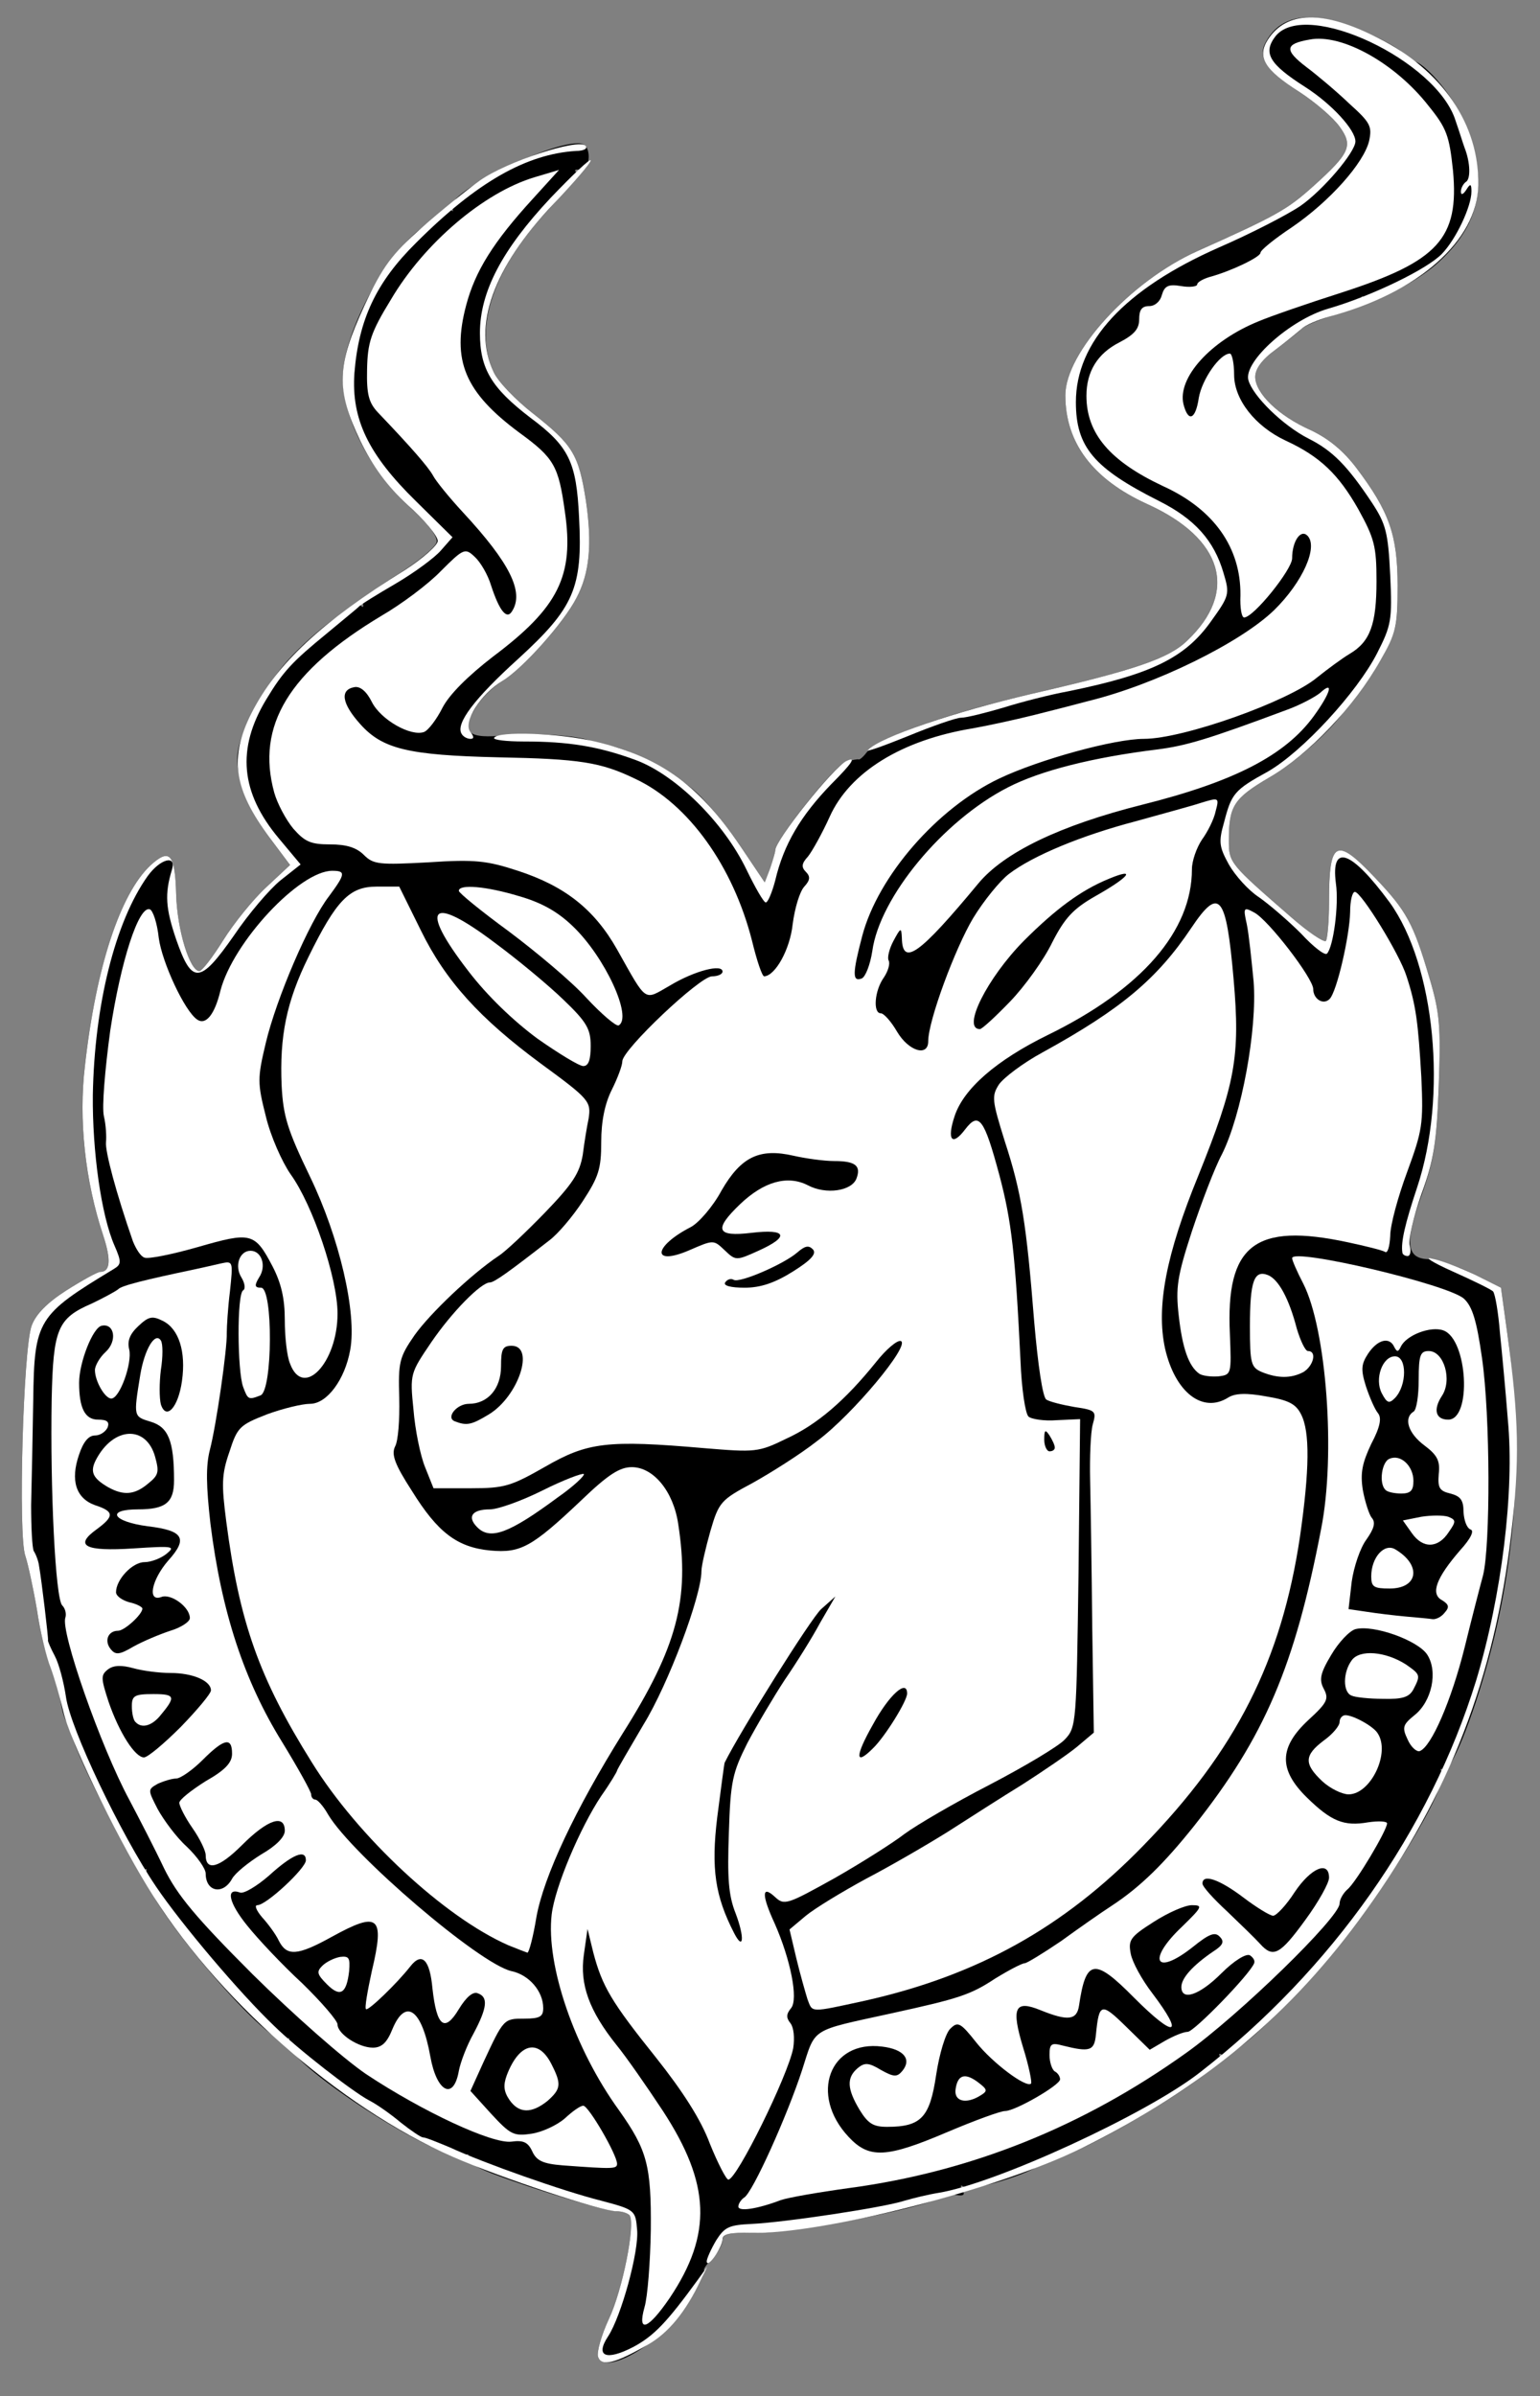
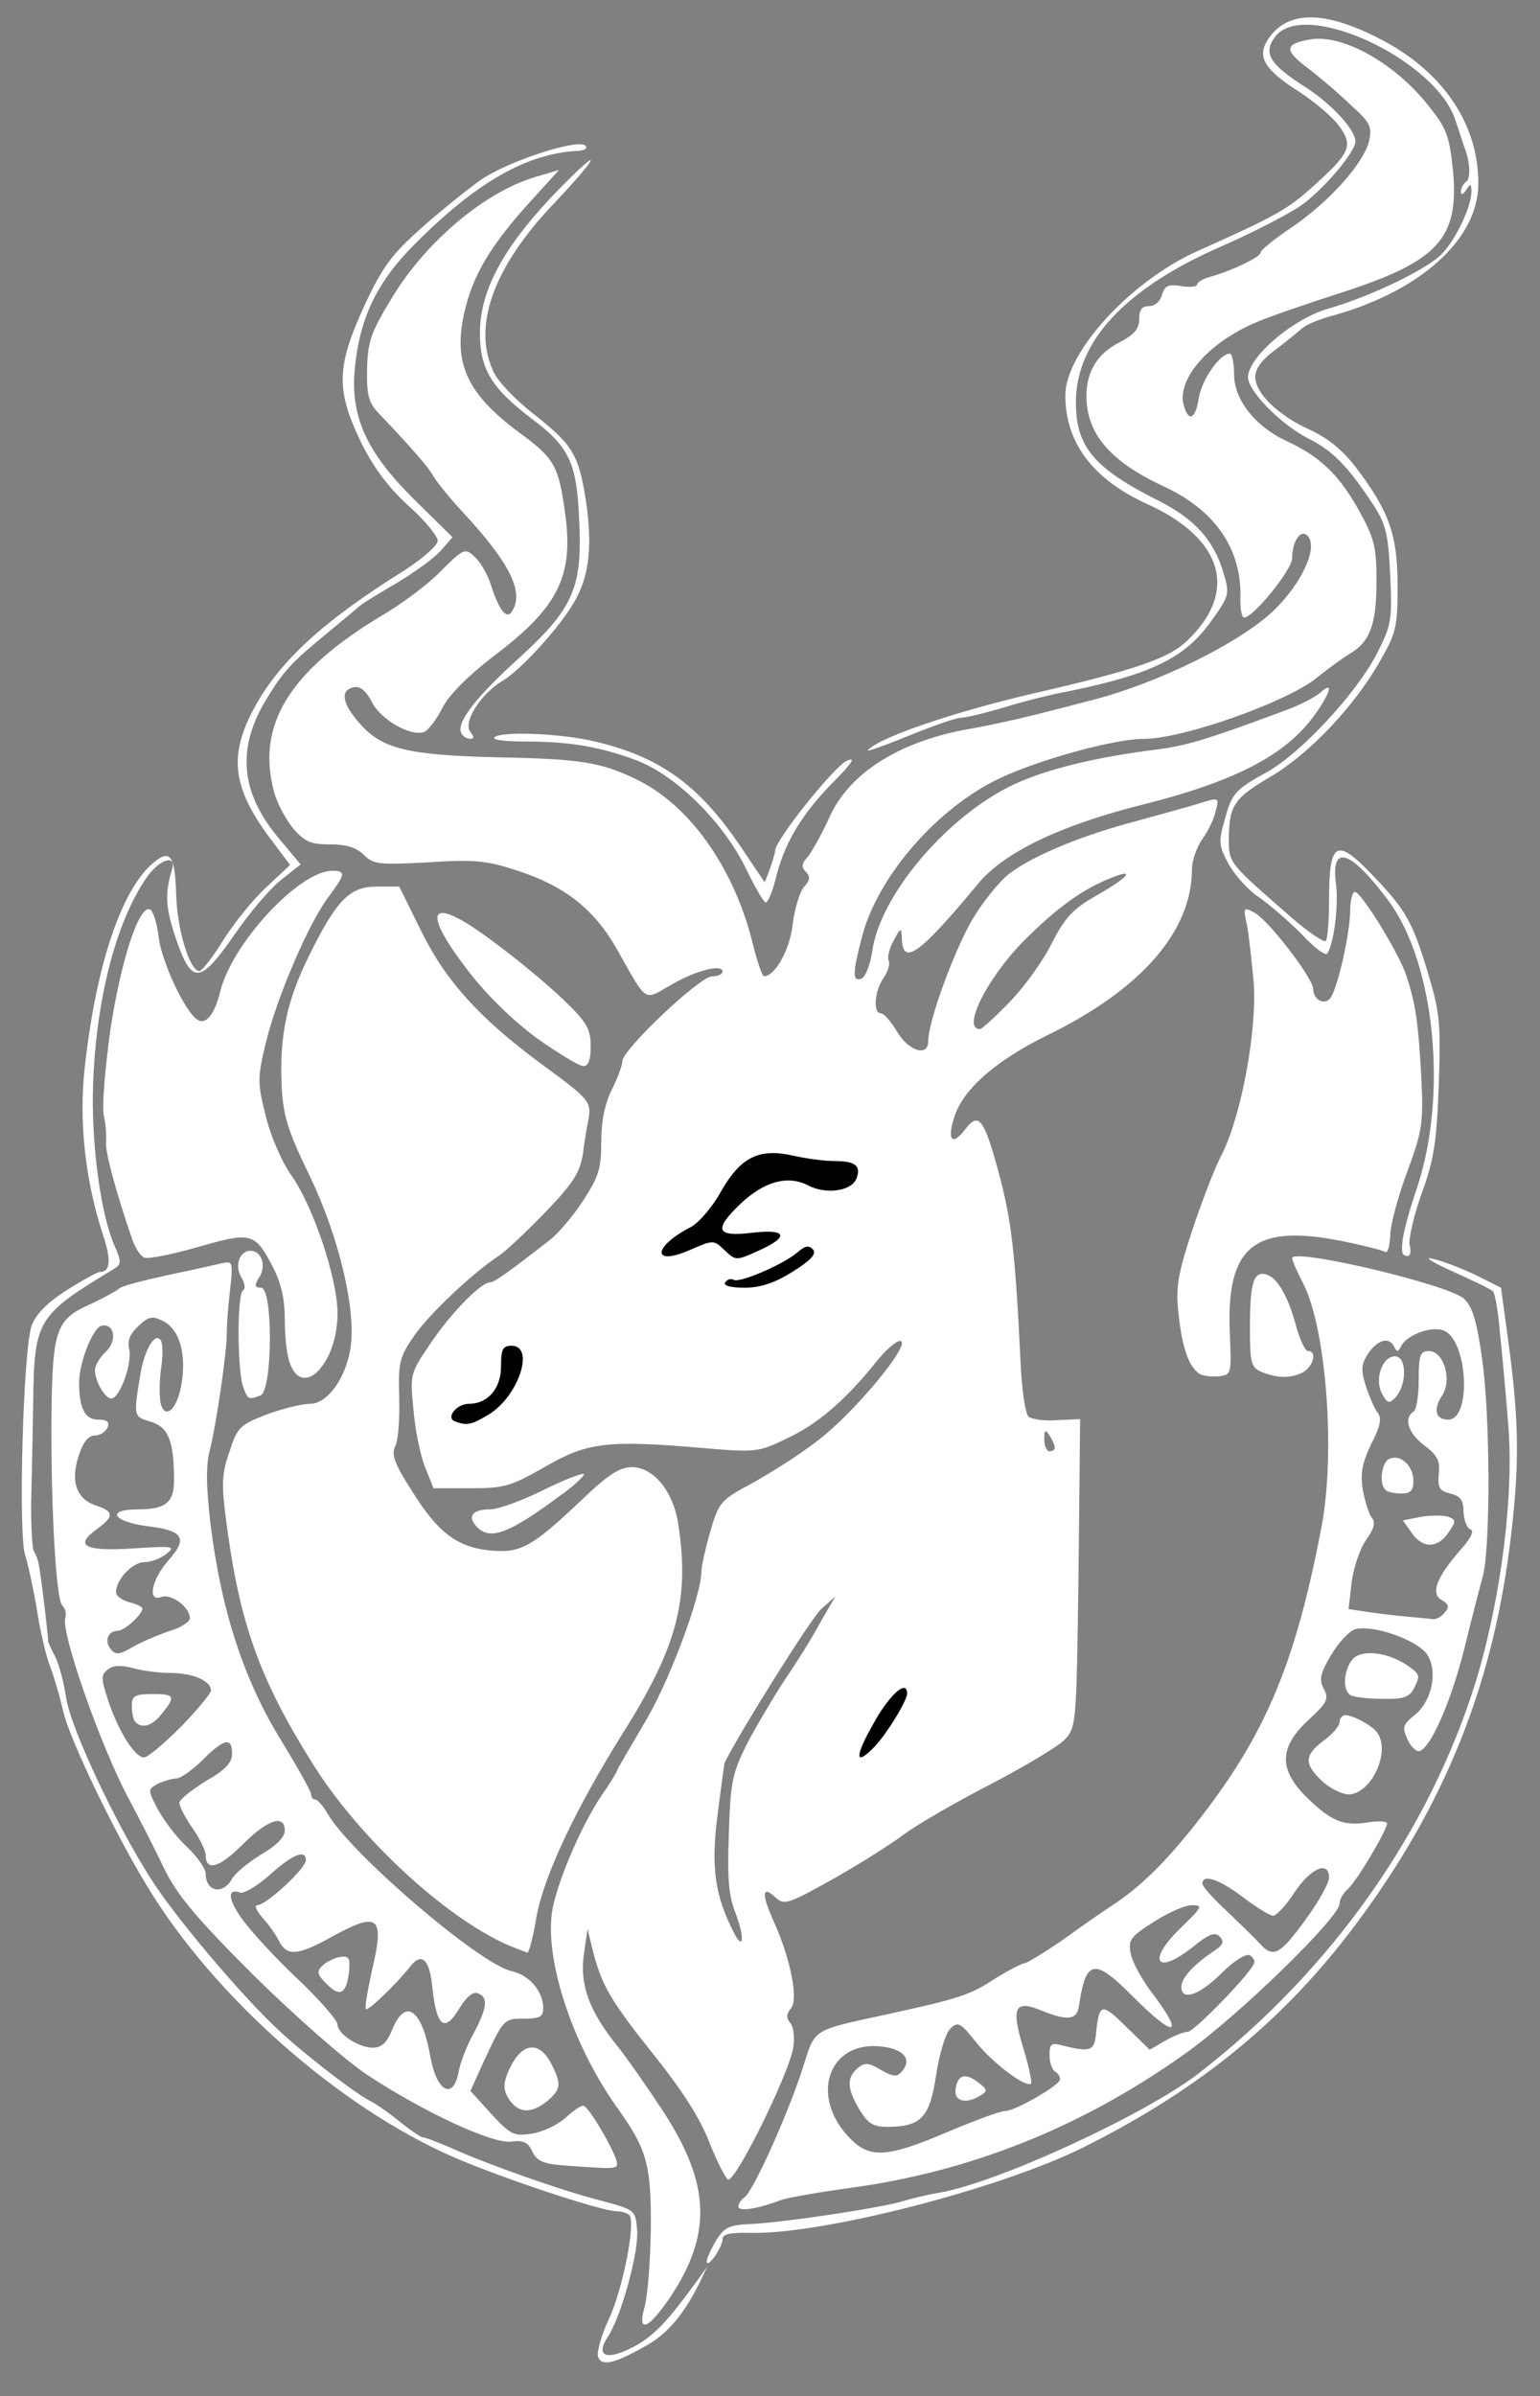
<svg xmlns="http://www.w3.org/2000/svg" version="1.1" width="146px" height="227px" viewBox="0 0 146 227" preserveAspectRatio="xMidYMid meet">
  <rect x="0" y="0" width="146" height="227" fill="#808080" stroke="none" />
  <g fill="#000000">
-     <path d="M56.70 223.30 c-0.15 -0.40 0.30 -2.05 1.05 -3.65 1.25 -2.65 2.50 -8.85 1.95 -9.75 -0.15 -0.20 -0.70 -0.40 -1.20 -0.40 -1 0 -7.55 -1.95 -11.90 -3.60 -1.55 -0.60 -2.50 -1.20 -2.30 -1.50 0.20 -0.30 0.10 -0.40 -0.20 -0.20 -1.85 1.15 -17.80 -9.20 -16.75 -10.85 0.20 -0.30 0.05 -0.35 -0.30 -0.10 -1.55 0.95 -14.25 -14.20 -13.25 -15.80 0.20 -0.35 0.15 -0.50 -0.20 -0.25 -0.65 0.40 -7.30 -12.50 -6.90 -13.50 0.15 -0.40 0.10 -0.65 -0.15 -0.50 -0.25 0.15 -0.55 -0.60 -0.75 -1.70 -0.15 -1.10 -0.65 -2.70 -1 -3.60 -0.40 -0.90 -1 -3.35 -1.30 -5.40 -0.35 -2.05 -0.85 -4.35 -1.10 -5.10 -0.70 -1.90 -0.20 -19.65 0.60 -21.80 0.40 -1.10 1.50 -2.20 3.30 -3.35 1.50 -0.95 2.95 -1.75 3.20 -1.75 0.95 0 1.05 -1.10 0.30 -3.40 -1.75 -5.25 -2.35 -11.05 -1.75 -16.10 1.05 -9.40 3.35 -16.30 6.20 -19 1.85 -1.70 2.35 -1.10 2.45 2.75 0.10 3.40 1.30 7.25 2.20 7.25 0.25 0 1.25 -1.30 2.25 -2.90 1 -1.60 2.85 -3.90 4.10 -5.05 l2.25 -2.10 -1.95 -2.60 c-2.10 -2.85 -3.05 -5.20 -3.05 -7.55 0 -2.05 2.30 -6.45 4.80 -9.25 2.45 -2.70 6.40 -5.65 6.95 -5.15 0.15 0.20 0.25 0.10 0.15 -0.25 -0.10 -0.35 1.40 -1.55 3.35 -2.75 1.90 -1.20 3.55 -2.55 3.65 -3.05 0.10 -0.55 -0.90 -1.85 -2.70 -3.45 -3.60 -3.30 -6.20 -8.40 -6.20 -12.10 0 -3.90 3.55 -10.90 7.10 -13.90 1.50 -1.30 2.95 -2.20 3.15 -2 0.25 0.20 0.25 0.10 0.10 -0.20 -0.80 -1.40 10.30 -6.80 12.40 -6.05 0.90 0.35 0.65 2.65 -0.25 2.45 -0.40 -0.10 -0.60 0 -0.40 0.20 0.20 0.20 -1 1.80 -2.65 3.60 -5.20 5.55 -7.10 11.25 -5.15 15.35 0.40 0.90 2.10 2.65 3.70 3.90 3.80 3 4.35 3.85 5.05 8.30 0.60 4.10 0.35 6.85 -0.90 9.20 -1.20 2.35 -5.15 6.75 -7 7.85 -0.90 0.55 -2.10 1.70 -2.60 2.60 -1.45 2.30 -0.70 2.95 2.95 2.55 3.25 -0.30 8.65 0.20 8.25 0.85 -0.15 0.20 0.20 0.30 0.75 0.15 1.55 -0.40 7.40 2.60 9.60 5 1.10 1.15 2.90 3.40 3.95 5.05 l1.95 2.90 0.50 -1.30 c0.25 -0.75 0.50 -1.55 0.50 -1.75 0 -0.95 5.60 -8 6.65 -8.35 0.60 -0.20 1.20 -0.30 1.25 -0.25 0.10 0.05 0.45 -0.25 0.75 -0.65 1.10 -1.40 7.50 -3.65 15.60 -5.55 9.80 -2.25 13.05 -3.35 14.80 -5.05 4.90 -4.65 3.40 -9.70 -3.80 -12.95 -5.15 -2.35 -7.75 -5.80 -7.75 -10.30 0 -4.05 6.15 -10.80 12.50 -13.65 7.50 -3.35 8.55 -3.95 11 -6.15 3.50 -3.15 3.80 -3.85 2.50 -5.65 -0.60 -0.85 -2.30 -2.30 -3.75 -3.25 -3.15 -2 -4.05 -3.30 -3.25 -4.75 1 -1.90 2.80 -2.65 5.35 -2.25 2.75 0.40 8.30 3.05 7.90 3.75 -0.15 0.25 0 0.35 0.35 0.25 1.05 -0.40 4.25 3.25 5.40 6.25 2.15 5.40 1.30 9.40 -2.85 13.05 -2.20 1.90 -5.90 3.65 -6.75 3.15 -0.35 -0.20 -0.40 -0.15 -0.20 0.20 0.20 0.35 -0.65 0.85 -2.45 1.35 -1.50 0.45 -3.05 1.10 -3.35 1.40 -0.35 0.35 -1.50 1.25 -2.50 2 -1.25 0.90 -1.90 1.80 -1.90 2.55 0 1.55 2.20 3.70 5.25 5.05 1.70 0.80 3.10 1.95 4.35 3.60 3.10 4.10 3.90 6.35 3.90 11.15 0 4.05 -0.10 4.40 -1.90 7.50 -1.05 1.80 -2.20 3.20 -2.55 3.10 -0.35 -0.05 -0.50 0.10 -0.35 0.35 0.50 0.80 -4 5.25 -7.35 7.20 -3.40 2 -3.85 2.70 -3.85 6 0 2.10 0.10 2.20 5.85 7.20 1.65 1.45 3.15 2.45 3.35 2.30 0.15 -0.20 0.30 -1.85 0.30 -3.70 0 -5.85 0.65 -6.20 4.35 -2.30 3 3.15 3.65 4.35 5.15 9.45 1 3.35 1.10 4.60 0.90 10.25 -0.20 5.35 -0.45 7.05 -1.60 10.30 -1.65 4.60 -1.50 6.10 0.65 6.15 0.80 0.05 2.70 0.65 4.15 1.35 l2.70 1.35 0.60 4.35 c1.50 10.75 0.90 20.90 -1.70 30.60 -1.60 5.95 -3.70 11.10 -4.35 10.70 -0.30 -0.15 -0.35 -0.05 -0.15 0.25 0.55 0.90 -2.75 6.90 -7.35 13.25 -4.40 6.15 -12.40 14.20 -13.45 13.55 -0.30 -0.20 -0.40 -0.15 -0.25 0.15 0.75 1.20 -15.35 10.70 -16.75 9.85 -0.30 -0.20 -0.40 -0.15 -0.25 0.15 0.40 0.65 -6.40 2.85 -7.25 2.35 -0.35 -0.25 -0.40 -0.15 -0.15 0.30 0.30 0.50 0.05 0.60 -0.90 0.40 -0.75 -0.15 -1.25 -0.10 -1.10 0.05 0.50 0.85 -13.90 3.70 -18.10 3.60 -2.05 -0.05 -2.65 0.10 -2.65 0.70 0 0.40 -0.45 1.20 -0.95 1.70 -0.55 0.55 -0.90 1.05 -0.80 1.15 0.15 0.10 -0.50 1.40 -1.40 2.90 -2.25 3.70 -7.90 7.20 -8.65 5.30z m7.50 -11.10 c0.60 -1.85 0.65 -2.80 0.25 -4.75 -0.30 -1.35 -0.70 -2.55 -0.90 -2.65 -0.20 -0.15 -0.35 2 -0.30 4.75 0 2.70 0.05 4.95 0.10 4.95 0 0 0.40 -1.05 0.85 -2.30z m15.40 -6.50 c0.70 -0.20 0.65 -0.40 -0.40 -1.50 -0.70 -0.65 -1.50 -1.90 -1.80 -2.75 l-0.55 -1.55 -0.95 2.20 c-2.15 4.75 -2.20 4.50 0.50 4.15 1.30 -0.20 2.70 -0.45 3.20 -0.55z m-7.75 -7.95 c1 -1.90 1.35 -3.30 1.40 -6 0.05 -3.95 -0.60 -7.80 -1.20 -6.80 -0.25 0.35 -1.10 0.55 -2.10 0.45 -1.60 -0.15 -1.80 -0.35 -2.85 -3.15 -0.95 -2.65 -1.10 -3.60 -0.85 -8 0.45 -7.50 0.80 -8.65 4.75 -15.35 4.50 -7.60 5.65 -8.90 7.85 -8.90 1.55 0 1.65 0.10 1.65 1.65 0 1.05 -0.85 2.95 -2.50 5.60 -5.35 8.70 -6.40 10.60 -6.95 12.50 -0.65 2.30 -0.75 9.35 -0.10 8.35 0.25 -0.40 1.20 -0.60 2.40 -0.55 2.10 0.15 6.75 -2.10 10.90 -5.25 1.10 -0.90 4.75 -3 8.05 -4.70 3.35 -1.75 6.50 -3.65 7.10 -4.25 0.90 -1 1 -1.90 1.15 -9.85 0.05 -4.80 0.10 -10.05 0.05 -11.60 -0.10 -2.85 -0.10 -2.90 -1.60 -2.90 -1.25 0 -1.50 -0.20 -1.50 -1.20 0 -0.65 -0.50 -1.50 -1.10 -1.90 -1.05 -0.70 -1.10 -1.20 -1.40 -9.20 -0.25 -6.45 -0.60 -9.50 -1.50 -12.85 l-1.15 -4.35 -1.95 0 -2 0 0.20 -2.50 c0.10 -2.10 0 -2.50 -0.70 -2.50 -0.70 0 -0.90 -0.40 -0.90 -1.75 0 -1.50 -0.15 -1.75 -1.20 -1.75 -0.85 0 -1.50 -0.50 -2.25 -1.75 -0.55 -0.95 -1.25 -1.75 -1.55 -1.75 -0.25 0 -0.50 -0.80 -0.50 -1.75 0 -1.40 -0.20 -1.75 -1 -1.75 -0.85 0 -1 -0.35 -1 -1.85 0.10 -7.75 5.90 -16.20 13.75 -19.90 3.80 -1.80 10.90 -3.75 13.70 -3.75 3.75 0 13.70 -3.55 16.40 -5.80 1 -0.80 2.35 -1.80 3.10 -2.25 3.10 -1.85 3.45 -6.05 0.80 -10.75 -1.85 -3.30 -3.50 -4.85 -7.10 -6.65 -1.10 -0.55 -2.75 -1.85 -3.60 -2.90 -1.40 -1.70 -1.55 -1.75 -1.55 -0.75 0 1.05 -0.20 1.15 -2.10 1 l-2.15 -0.15 -0.15 -2.35 c-0.20 -2.95 0.80 -4.95 3.35 -6.80 2.30 -1.65 4 -2.40 11.80 -4.90 8.55 -2.80 10.95 -5.10 10.30 -10 -0.45 -3.40 -2.85 -6.55 -6.80 -9 -1.45 -0.90 -1.45 -0.85 0.40 1.20 1.95 2.25 2.40 4.55 1.35 7.30 -0.70 1.90 -3.85 5.20 -7.10 7.35 -1.60 1.10 -2.90 2.15 -2.90 2.40 0 0.55 -6.50 3.05 -7.85 3.05 -0.60 0 -1.35 0.45 -1.65 1 -0.30 0.55 -0.85 1 -1.25 1 -0.45 0 -0.75 0.50 -0.75 1.25 0 0.90 -0.45 1.45 -1.90 2.20 -5.10 2.60 -3.10 7.35 4.45 10.75 1.45 0.65 3.30 1.85 4.05 2.60 1.50 1.65 2.90 4.60 2.90 6.30 l0.05 1.15 0.95 -1.20 c0.55 -0.65 1 -1.65 1 -2.25 0 -1.80 0.70 -2.40 2.80 -2.20 1.80 0.15 1.95 0.30 2.10 1.75 0.60 6.10 -4.65 11.10 -16.40 15.55 -1.50 0.55 -3.65 1.25 -4.75 1.50 -1.10 0.30 -3.45 0.90 -5.25 1.35 -1.80 0.45 -4.35 1 -5.75 1.25 -3.50 0.55 -7.75 2.25 -10.25 4.05 -1.50 1.10 -2.50 2.40 -3.55 4.75 -0.80 1.75 -1.45 3.65 -1.45 4.25 0 0.65 -0.35 1.50 -0.75 1.95 -0.45 0.50 -0.90 2.05 -1.10 3.55 -0.40 3.45 -1.70 4.95 -4.25 4.95 -1.45 0 -1.90 -0.20 -1.95 -0.85 -0.05 -0.85 -0.10 -0.85 -0.30 0 -0.10 0.45 -0.65 0.85 -1.20 0.85 -1.10 0 -8.45 7 -8.45 8.05 0 0.40 -0.45 1.60 -1 2.70 -0.65 1.30 -1 2.95 -1 4.95 0 2.55 -0.25 3.30 -1.75 5.60 -0.95 1.45 -2.35 3.10 -3.15 3.70 -3.85 3 -5.25 4 -5.65 4 -0.85 0 -3.60 2.80 -5.50 5.55 -2.20 3.25 -2.25 4.25 -0.65 8.85 0.75 2 0.90 2.10 2.80 2.10 1.50 0 3 -0.55 5.50 -2 4.25 -2.45 7.60 -2.90 14.85 -2 4.50 0.55 5.25 0.50 7.15 -0.25 3.15 -1.25 6.50 -3.90 8.85 -7 2 -2.60 2.20 -2.75 4.30 -2.75 2.20 0 2.25 0.05 2.25 1.60 0 1.10 -0.75 2.55 -2.60 5.05 -2.85 3.75 -6.80 6.95 -11.95 9.75 -3.15 1.75 -3.30 1.90 -4.10 4.65 -0.45 1.60 -0.85 3.30 -0.85 3.80 0 2.90 -3.20 10.75 -6.50 16.15 -3.35 5.40 -6.40 11.30 -7.20 13.90 -0.35 1 -0.20 1.10 1.35 1.10 1.60 0 1.75 0.15 2.10 1.85 0.50 2.70 1.75 4.85 5.80 9.90 1.95 2.50 4 5.50 4.60 6.70 0.95 2.10 1 2.20 1.70 1.25 0.40 -0.50 1.30 -2.05 2 -3.45z m14.70 0.95 c0.45 -0.60 0.15 -0.70 -1.80 -0.70 -2.35 0 -2.40 0.05 -1.55 0.95 0.90 1 2.40 0.90 3.35 -0.25z m20.45 -3.15 c0 -0.25 -0.30 -0.70 -0.70 -1 -0.55 -0.45 -0.75 -0.35 -0.95 0.45 -0.20 0.75 -0.65 1 -1.80 1 -1.30 0 -1.55 0.20 -1.55 1.25 l0 1.25 2.50 -1.25 c1.40 -0.70 2.50 -1.45 2.50 -1.70z m-67.95 -0.35 c-0.35 -1.45 -0.40 -1.45 -0.95 -0.35 -0.50 0.90 -0.45 1.20 0.25 1.60 1.15 0.60 1.20 0.55 0.70 -1.25z m55.45 -3.95 c0 -0.85 -0.20 -1.15 -0.75 -0.95 -0.55 0.25 -0.60 0.50 -0.10 1.25 0.75 1.25 0.85 1.20 0.85 -0.30z m6.50 -3.55 c0 -0.70 -0.15 -1.20 -0.35 -1.10 -0.25 0.15 -1.20 0.55 -2.15 0.90 l-1.75 0.75 1.75 0.30 c0.95 0.15 1.90 0.35 2.15 0.40 0.20 0 0.35 -0.55 0.35 -1.25z m-14.75 -1.30 c5.05 -1.70 10.80 -4.65 14.50 -7.45 5.30 -3.95 13.45 -13.45 16.25 -18.95 2.05 -4.05 4 -10.70 4.80 -16.60 0.75 -5.40 0.75 -6.40 0.15 -7.65 -0.75 -1.55 -3.30 -2.60 -4.15 -1.75 -0.30 0.30 -1.65 0.50 -3.10 0.50 -3.15 0 -4.80 -1.40 -5.65 -4.75 -1.35 -5.45 -0.45 -11.10 3.30 -20.50 3.05 -7.60 3.70 -11.50 2.90 -17.60 -0.35 -2.90 -0.35 -2.90 -1.20 -1.65 -2.55 3.95 -6.70 7.30 -13.60 11.15 -4.60 2.50 -4.60 2.55 -3.40 6.40 1.30 3.95 1.80 7.25 2.50 16.20 0.35 4.05 0.80 7.15 1.15 7.35 0.30 0.20 1.55 0.50 2.75 0.70 l2.20 0.35 -0.40 2.80 c-0.25 1.55 -0.40 4.05 -0.35 5.55 0.05 1.50 0.10 7.80 0.20 13.95 l0.10 11.20 -1.60 1.35 c-0.85 0.70 -3.20 2.30 -5.15 3.55 -1.95 1.20 -5.15 3.25 -7.10 4.50 -2 1.25 -5.45 3.25 -7.70 4.45 -2.25 1.15 -4.65 2.65 -5.40 3.20 -1.30 1.05 -1.30 1.15 -0.70 3.45 l0.60 2.45 1.80 -0.35 c1 -0.15 3.85 -1 6.30 -1.85z m-42.55 0.05 c-0.40 -0.70 -1.20 -0.50 -1.20 0.30 0 0.45 0.30 0.60 0.75 0.45 0.40 -0.20 0.60 -0.50 0.45 -0.75z m61.80 -2.55 c0 -1.05 0 -1.05 -1.10 -0.10 -0.65 0.50 -1.25 1 -1.35 1.05 -0.10 0.10 0.40 0.15 1.10 0.15 1.05 0 1.35 -0.25 1.35 -1.10z m-65.80 -0.45 c-0.15 -0.25 -0.70 -0.70 -1.25 -0.95 -0.80 -0.45 -0.95 -0.35 -0.95 0.65 0 1 0.20 1.15 1.25 0.95 0.70 -0.10 1.10 -0.40 0.95 -0.65z m-5.45 -2.95 l1.65 0 -2.55 -2.75 -2.60 -2.75 -0.15 1.65 c-0.10 0.95 -0.80 2.25 -1.65 3.15 -1 1 -1.35 1.80 -1.15 2.40 0.30 0.75 0.55 0.70 2.55 -0.45 1.25 -0.70 3 -1.25 3.90 -1.25z m18.35 -9.10 c1.15 -2.30 3.45 -6.25 5.05 -8.85 3.80 -6.05 5.35 -10.15 5.35 -14.20 0 -3.30 -1.05 -6.10 -2.60 -7.05 -0.75 -0.45 -1.40 0 -4 2.55 -4 3.90 -5.55 4.65 -9.50 4.65 -4.35 0 -6.10 -1.05 -9.05 -5.30 -2.15 -3.15 -2.35 -3.65 -2.15 -5.70 0.15 -1.25 0.30 -4.05 0.40 -6.25 0.15 -3.55 0.35 -4.25 1.75 -6.25 0.85 -1.25 3.10 -3.50 4.95 -5 1.85 -1.50 5 -4.40 7 -6.35 3.15 -3.15 3.70 -3.95 4 -5.90 0.15 -1.25 0.25 -2.35 0.15 -2.45 -0.10 -0.10 -2 -1.45 -4.20 -3.10 -5.75 -4.20 -8.95 -7.75 -11.35 -12.55 -1.15 -2.30 -2.35 -4.15 -2.70 -4.15 -1.80 0 -6.35 8.35 -7.25 13.20 -0.70 3.90 -0.40 5.25 2.55 11.40 4.20 8.80 5.20 19.30 2.15 22.90 -0.75 0.90 -1.70 1.50 -2.45 1.50 -0.65 0 -2.40 0.45 -3.90 1 -2.45 0.95 -2.80 1.25 -3.45 3.15 -0.75 2.30 -0.55 4.95 0.85 11.10 2.55 11.55 10.95 23.65 21.10 30.45 l3.45 2.30 0.85 -3.50 c0.45 -1.90 1.80 -5.30 3 -7.60z m59.90 6.80 c0 -0.70 -0.15 -0.70 -0.75 -0.20 -0.40 0.35 -0.75 0.70 -0.75 0.80 0 0.10 0.35 0.20 0.75 0.20 0.40 0 0.75 -0.35 0.75 -0.80z m10 -2.30 c0 -0.25 1.20 -0.40 2.70 -0.40 3.20 0 4.10 -0.75 1.40 -1.20 -1.25 -0.20 -2.55 -0.95 -4 -2.30 -1.70 -1.65 -2.10 -2.35 -2.10 -3.90 l-0.05 -1.85 -1.60 2.50 c-0.85 1.40 -2.45 3.65 -3.50 5 l-1.95 2.50 1.90 0.15 c1.05 0.10 2.55 0.70 3.40 1.40 l1.55 1.20 1.10 -1.35 c0.65 -0.80 1.15 -1.55 1.15 -1.75z m-93.05 -2.75 c-0.35 -0.50 -0.75 -1 -0.80 -1.10 -0.10 -0.10 -0.15 0.25 -0.15 0.85 0 0.70 0.30 1.10 0.80 1.10 0.70 0 0.75 -0.15 0.15 -0.85z m-6.95 -0.90 c0.75 -0.80 1.80 -1.25 3.25 -1.35 l2.10 -0.15 -2.20 -3.50 -2.15 -3.45 0 2.50 c0 2.15 -0.15 2.60 -1.35 3.35 -2.90 1.75 -2.80 1.60 -2.10 2.80 0.85 1.35 1 1.30 2.45 -0.20z m106.50 -6.30 c0 -0.90 -0.05 -0.95 -1.25 -0.15 -1 0.65 -1.15 0.95 -0.70 1.50 0.75 0.90 1.95 0.05 1.95 -1.35z m-106 -2.65 c0 -0.10 -0.35 -0.95 -0.75 -1.85 -0.65 -1.60 -0.70 -1.60 -0.75 -0.40 0 0.70 -0.25 1.50 -0.60 1.85 -0.45 0.45 -0.30 0.60 0.75 0.60 0.75 0 1.35 -0.10 1.35 -0.20z m108.50 -4.30 c-1 -0.65 -2.15 -0.65 -1.75 0 0.15 0.30 0.80 0.50 1.40 0.50 0.90 0 0.95 -0.10 0.35 -0.50z m-111.10 -3.60 c-0.55 -2.55 -0.90 -3.05 -0.90 -1.25 0 1.10 -0.35 1.40 -2.10 1.95 l-2.15 0.65 2.50 0.30 c1.40 0.15 2.65 0.35 2.80 0.35 0.20 0.05 0.15 -0.85 -0.15 -2z m-10.90 -4.75 c0 -1.95 -0.10 -2.15 -1.25 -2.15 -0.90 0 -1.25 0.25 -1.25 0.95 0 0.55 0.25 1.15 0.50 1.30 0.30 0.15 0.50 1.15 0.50 2.15 0 1.70 0.05 1.75 0.75 0.80 0.40 -0.50 0.75 -1.90 0.75 -3.05z m116.95 0.10 c-0.05 -2 -0.05 -2 -0.70 0.75 -0.90 3.45 -0.90 3.35 0 2.20 0.40 -0.50 0.70 -1.85 0.70 -2.95z m-107.45 -2.10 c0 -1.90 0 -1.90 -0.70 -0.65 -0.40 0.80 -0.45 1.45 -0.15 1.90 0.75 0.95 0.85 0.75 0.85 -1.25z m108.95 -5.40 l0 -1 -0.45 1 c-0.25 0.55 -0.45 1.35 -0.45 1.75 -0.05 0.65 0 0.65 0.45 0 0.25 -0.40 0.45 -1.20 0.45 -1.75z m11.55 -5.25 c0 -1.60 -0.20 -2 -0.90 -2 -0.70 0 -0.85 0.35 -0.70 2 0.15 1.30 0.45 2 0.90 2 0.50 0 0.70 -0.60 0.70 -2z m-126.75 1 c0.55 -0.85 -0.25 -1.60 -1.05 -0.95 -0.35 0.30 -0.55 0.75 -0.40 1 0.35 0.60 1.05 0.55 1.45 -0.05z m115.35 -5.85 c-0.45 -1.25 -0.50 -1.05 -0.50 1.35 0 2.40 0.05 2.60 0.50 1.40 0.30 -0.95 0.30 -1.85 0 -2.75z m-109.20 0.35 c0 -1 -0.05 -1.05 -0.25 -0.25 -0.15 0.55 -0.50 1.25 -0.75 1.60 -0.25 0.35 -0.30 0.90 -0.10 1.20 0.45 0.80 1.15 -0.75 1.10 -2.55z m1.20 -9.15 c0.25 -2.80 0.20 -2.90 -0.80 -2.60 -0.60 0.20 -2.30 0.65 -3.80 1 l-2.75 0.65 2.30 0.05 c2.95 0.05 3.45 0.70 3.85 4.65 0.30 3.10 0.30 3.10 0.65 1.15 0.20 -1.10 0.45 -3.30 0.55 -4.90z m110.40 1.10 c1 -0.15 2.10 -0.45 2.45 -0.70 0.40 -0.20 1.40 -0.55 2.25 -0.75 1.35 -0.30 0.90 -0.50 -3.20 -1.45 -2.60 -0.60 -5.15 -1.20 -5.60 -1.35 -0.70 -0.20 -0.75 0 -0.40 1.40 0.25 0.90 0.60 2.75 0.75 4.10 l0.35 2.40 0.80 -1.65 c0.65 -1.30 1.25 -1.75 2.60 -2z m-15.40 -0.55 c-0.25 -4.50 0.50 -7.05 2.35 -8.35 1.20 -0.85 2.15 -1.05 5.40 -1 2.15 0.05 4.55 0.20 5.40 0.40 l1.45 0.30 1.95 -5.65 1.90 -5.65 -0.55 -4.60 c-0.65 -6.10 -2.35 -10.80 -3.50 -10.10 -0.25 0.15 -0.55 1.20 -0.75 2.40 -0.60 3.45 -1 3.95 -3.40 3.75 -1.60 -0.10 -2.10 -0.40 -2.35 -1.20 -0.15 -0.55 -0.75 -1.65 -1.35 -2.50 l-1.10 -1.45 -0.05 3.80 c0 4.80 -1.60 12.70 -3.20 15.80 -2.10 4.20 -4.30 11.50 -4 13.25 0.35 2.05 1.20 4.40 1.65 4.40 0.15 0 0.20 -1.60 0.15 -3.60z m6.40 2.75 c-0.05 -0.50 -0.35 -1.55 -0.75 -2.40 l-0.65 -1.50 -0.05 2.05 c-0.05 1.10 0.10 2.20 0.30 2.35 0.60 0.65 1.15 0.35 1.15 -0.50z m-91 -3.15 c0 -2 -2.80 -9.45 -4.45 -11.75 -1.70 -2.40 -3.05 -7.05 -3.05 -10.65 0 -2.50 1.60 -8.60 3.25 -12.35 0.95 -2.25 0.60 -2 -1.70 1.20 -0.85 1.20 -1.80 3.15 -2.10 4.25 -0.75 2.75 -1.25 3.30 -3.20 3.30 -1.85 0 -3.05 -1.20 -4.60 -4.55 -1.45 -3.15 -1.50 -3.05 -2.65 4.90 -0.95 6.85 -0.70 9.10 2.10 17.20 l0.45 1.30 3.35 -0.95 c4.45 -1.20 6.85 -1.15 8.15 0.15 1.60 1.60 2.45 4.10 2.45 7.15 0 1.50 0.15 3.10 0.35 3.55 0.25 0.75 0.40 0.70 0.95 -0.30 0.35 -0.65 0.65 -1.75 0.70 -2.45z m62 -24.75 c0.50 -0.65 0.45 -0.75 -0.45 -0.75 -0.65 0 -1.30 -0.45 -1.60 -1.10 -0.45 -1.10 -0.45 -1.10 -0.20 0.10 0.10 0.70 0.25 1.55 0.25 1.90 0 0.85 1.25 0.75 2 -0.15z m-41.05 -4.05 c-0.65 -0.70 -1.85 -1.75 -2.70 -2.30 -0.85 -0.55 -0.40 0.05 1 1.30 2.70 2.50 3.60 3.05 1.70 1z m53.55 -3.45 c3.60 -2.80 6 -6.75 6.45 -10.65 l0.35 -2.95 -3.75 0.95 c-5.10 1.30 -10.75 4.10 -12.30 6.05 -1.35 1.65 -4.30 6.70 -3.15 5.30 2.50 -2.95 3.45 -3.95 5.65 -5.80 3 -2.50 6.40 -4.10 8.65 -4.15 1.60 0 1.65 0.05 1.50 1.85 -0.15 1.65 -0.45 2 -2.90 3.45 -2.25 1.30 -3.05 2.15 -4.25 4.55 -0.80 1.60 -2.15 3.65 -3 4.60 l-1.50 1.65 2.75 -1.35 c1.50 -0.75 4 -2.35 5.50 -3.50z m-38.35 -1.90 c1.55 -0.30 2.85 -0.80 2.85 -1.15 0 -1.45 -4.15 -8.70 -6.10 -10.60 -3.80 -3.75 -10.10 -5.90 -15.65 -5.35 -3.75 0.40 -11.60 -0.55 -13.25 -1.60 -2.15 -1.35 -3.45 -3.30 -3.50 -5.10 0 -1.60 -0.05 -1.65 -0.90 -0.90 -0.50 0.50 -1.45 1.95 -2.10 3.35 -1.05 2.20 -1.10 2.70 -0.55 4.45 0.30 1.10 1.15 2.70 1.85 3.55 1.10 1.25 1.65 1.50 3.50 1.50 1.45 0 2.50 0.30 3.10 0.90 0.70 0.70 1.60 0.85 5.95 0.70 9.10 -0.30 14.70 2.30 18.15 8.35 1.45 2.50 1.95 3 2.75 2.75 0.55 -0.15 2.30 -0.55 3.90 -0.85z m24.70 -8.30 c2.35 -2.80 7.90 -5.45 15.40 -7.30 6.65 -1.65 8.10 -2.35 4.25 -2.10 -10.35 0.75 -17.60 4.15 -22.80 10.80 -1.55 1.95 -2 2.85 -1.55 3.15 0.35 0.25 1 -0.10 1.75 -1 0.60 -0.75 1.95 -2.35 2.95 -3.55z m-50.85 -16.55 c0.60 -1.15 2.10 -2.80 3.55 -3.80 1.65 -1.25 2.35 -2 2.05 -2.40 -0.25 -0.30 -0.75 -1.40 -1.10 -2.45 l-0.60 -1.85 -2.30 1.75 c-1.30 1 -4 2.85 -6 4.15 l-3.70 2.35 1.80 0.15 c1.40 0.15 1.95 0.50 2.55 1.60 0.60 1.15 1.90 2.40 2.60 2.50 0.10 0 0.60 -0.90 1.15 -2z m11.35 -14.10 c0.35 -4.30 -0.55 -6.25 -4 -8.85 -3.95 -2.90 -5.25 -4.80 -5.65 -8.20 -0.35 -3.15 0.50 -8.35 1.65 -10.30 0.70 -1.10 0.65 -1.10 -1.05 0.25 -2.40 1.90 -6.30 8.50 -6.30 10.70 0 0.95 0.40 2.10 1 2.70 3.50 3.80 4.60 5.05 5.05 5.85 0.25 0.50 1.55 2.10 2.85 3.50 3.10 3.30 5.10 6.35 5.10 7.65 0 0.70 0.15 0.85 0.55 0.45 0.30 -0.30 0.65 -2 0.80 -3.75z" />
    <path d="M80 166.10 c0 -1.20 0.60 -3 1.55 -4.75 1.50 -2.80 1.55 -2.85 3.75 -2.85 l2.20 0 0 2 c0 3.55 -3.05 7.50 -5.80 7.50 -1.65 0 -1.70 -0.05 -1.70 -1.90z" />
    <path d="M41.85 136.15 c-0.20 -0.15 -0.35 -1.15 -0.35 -2.10 0 -1.65 0.20 -1.90 2.15 -2.80 1.95 -0.90 2.10 -1.15 2.25 -3.10 l0.15 -2.15 2.50 0 2.45 0 0 2.90 c0 3.35 -1.15 5.65 -3.45 6.85 -1.50 0.75 -5.10 1.05 -5.70 0.40z" />
    <path d="M67 121.70 c0 -1.55 -0.15 -1.75 -0.85 -1.40 -0.50 0.20 -1.80 0.40 -2.90 0.40 -1.75 0.05 -2 -0.10 -2.15 -1.15 -0.30 -2.10 0.35 -3.35 2.35 -4.45 1.30 -0.75 2.50 -2 3.50 -3.85 2.05 -3.60 3.75 -4.15 9.95 -3.30 2.40 0.35 4.70 0.70 5.10 0.70 0.85 0.10 1.30 3.70 0.55 4.80 -0.60 0.95 -5.55 1.35 -7 0.60 -0.80 -0.45 -1.30 -0.45 -2.15 0.05 -1.15 0.65 -1.10 0.65 0.50 0.80 0.95 0.10 1.60 0.45 1.60 0.85 0 0.40 0.65 0.75 1.65 0.85 1.45 0.15 1.60 0.30 1.75 2 0.15 1.75 0 1.95 -2.25 3.35 -2.10 1.35 -2.85 1.55 -6 1.55 l-3.65 0 0 -1.80z" />
  </g>
  <g fill="#ffffff">
    <path d="M56.70 223.30 c-0.15 -0.40 0.30 -2.05 1.05 -3.65 1.25 -2.65 2.50 -8.85 1.95 -9.75 -0.15 -0.20 -0.70 -0.40 -1.25 -0.40 -1.40 0 -11.05 -3.20 -15.50 -5.15 -10.85 -4.75 -22.65 -15.15 -29 -25.65 -3.15 -5.15 -7.40 -14.05 -7.95 -16.55 -0.30 -1.30 -0.85 -3.20 -1.20 -4.15 -0.40 -0.95 -1 -3.45 -1.30 -5.50 -0.35 -2.05 -0.85 -4.35 -1.10 -5.10 -0.70 -1.90 -0.20 -19.65 0.60 -21.80 0.40 -1.10 1.50 -2.20 3.30 -3.35 1.50 -0.95 2.95 -1.75 3.20 -1.75 0.95 0 1.05 -1.10 0.30 -3.40 -1.75 -5.25 -2.35 -11.05 -1.75 -16.10 1.05 -9.40 3.35 -16.30 6.20 -19 1.85 -1.70 2.35 -1.10 2.45 2.75 0.10 3.40 1.30 7.25 2.20 7.25 0.25 0 1.25 -1.30 2.25 -2.90 1 -1.60 2.85 -3.90 4.10 -5.05 l2.25 -2.10 -1.95 -2.60 c-3.40 -4.60 -3.85 -7.55 -1.70 -11.80 2.40 -4.70 6.60 -8.60 14.55 -13.55 1.70 -1.10 3.10 -2.35 3.10 -2.75 0 -0.45 -1.25 -2 -2.85 -3.40 -1.95 -1.80 -3.30 -3.65 -4.50 -6.10 -2.30 -4.85 -2.25 -7.05 0.40 -12.80 1.75 -3.75 2.60 -4.85 5.40 -7.35 1.80 -1.60 4.30 -3.60 5.55 -4.50 2.55 -1.80 9.30 -4 10 -3.30 0.25 0.25 -0.10 0.50 -0.90 0.50 -4.70 0.30 -9.40 2.95 -15.15 8.70 -3.80 3.75 -5.45 7.30 -5.85 12.35 -0.30 4.35 1.30 7.70 5.85 12.15 l3.45 3.40 -1.10 1.25 c-0.55 0.65 -2.50 2.10 -4.30 3.15 -1.80 1.05 -3.35 2 -3.50 2.20 -0.15 0.15 -1.50 1.25 -3 2.50 -3.30 2.70 -4.15 3.60 -5.75 6.25 -2.85 4.70 -2.45 8.85 1.20 13.20 l2.05 2.45 -1.90 1.50 c-1.05 0.85 -3.05 3.20 -4.40 5.20 -3.25 4.65 -4 4.70 -5.50 0.40 -1 -2.95 -1.10 -4.30 -0.40 -6.60 0.45 -1.45 -1.10 -1.05 -2.30 0.60 -3.10 4.35 -5.05 12.25 -5.20 20.75 -0.05 5.35 0.80 11.40 2.05 14.25 0.70 1.60 0.65 1.80 -0.10 2.25 -7.20 4.35 -7.50 4.80 -7.60 12.40 -0.05 3.35 -0.15 7.85 -0.20 9.95 0 2.10 0.10 4.05 0.25 4.35 0.20 0.30 0.45 0.95 0.50 1.40 0.25 1.40 0.90 6.90 0.85 7.05 -0.05 0.05 0.25 0.75 0.65 1.50 0.40 0.75 0.85 2.50 1.05 3.85 0.40 3 5.20 13.05 8.55 18 2.40 3.55 7.95 10.10 11.20 13.20 2.25 2.20 7.40 6.20 9 7.05 0.70 0.35 2.05 1.30 3 2.10 0.95 0.75 1.90 1.40 2.10 1.40 0.25 0 1.35 0.45 2.55 0.95 3.25 1.50 10.75 4.15 14.35 5.05 3.20 0.85 3.25 0.90 3.40 2.75 0.20 2 -1.50 8.20 -2.75 10.10 -1.25 1.90 -0.20 2.35 2.40 1 1.95 -1.05 3.15 -2.30 6.10 -6.35 l0.90 -1.25 -0.60 1.25 c-1.45 3.05 -3.10 5.05 -5.05 6.15 -3.05 1.75 -4.35 2.10 -4.70 1.15z" />
    <path d="M61.10 218.60 c0.30 -1 0.55 -4.30 0.60 -7.35 0.05 -6.10 -0.35 -7.55 -3 -11.30 -4.25 -5.85 -6.95 -13.80 -6.40 -18.55 0.30 -2.60 2.70 -8.25 4.70 -11.25 0.85 -1.20 1.50 -2.30 1.50 -2.40 0 -0.10 1.15 -2.05 2.50 -4.35 2.35 -3.80 5.50 -12.20 5.50 -14.55 0 -0.50 0.40 -2.20 0.85 -3.80 0.80 -2.75 1 -2.95 4 -4.55 1.70 -0.95 4.50 -2.70 6.15 -4 3.35 -2.50 8.85 -9.10 7.90 -9.45 -0.35 -0.10 -1.40 0.80 -2.35 2 -2.90 3.60 -5.55 5.90 -8.50 7.25 -2.65 1.30 -2.95 1.30 -7.80 0.90 -9.20 -0.80 -11.05 -0.55 -15.05 1.75 -3.25 1.85 -3.85 2.05 -7.05 2.05 l-3.55 0 -0.80 -2 c-0.45 -1.10 -0.95 -3.55 -1.10 -5.45 -0.35 -3.40 -0.30 -3.45 1.70 -6.40 1.95 -2.85 4.70 -5.65 5.55 -5.65 0.40 0 1.80 -1 5.65 -4 0.80 -0.60 2.20 -2.25 3.15 -3.70 1.50 -2.30 1.75 -3.05 1.75 -5.60 0 -2 0.35 -3.65 1 -4.95 0.55 -1.10 1 -2.30 1 -2.70 0 -1.10 7.35 -8.05 8.50 -8.05 0.55 0 1 -0.20 1 -0.45 0 -0.75 -2.60 -0.10 -4.95 1.30 -2.55 1.45 -2.15 1.75 -5.05 -3.40 -2.15 -3.80 -4.95 -6 -9.40 -7.45 -2.90 -0.95 -4.05 -1.10 -8.50 -0.80 -4.65 0.25 -5.20 0.20 -6.10 -0.70 -0.70 -0.70 -1.65 -1 -3.20 -1 -1.85 0 -2.40 -0.25 -3.50 -1.50 -0.70 -0.85 -1.50 -2.35 -1.80 -3.40 -1.75 -6.35 1.40 -11.50 10.15 -16.75 1.90 -1.10 4.45 -3 5.65 -4.25 2.15 -2.15 2.30 -2.20 3.20 -1.35 0.55 0.50 1.25 1.70 1.55 2.70 0.80 2.45 1.50 3.30 2 2.45 1.15 -1.80 -0.20 -4.55 -4.65 -9.35 -1.30 -1.40 -2.60 -3 -2.85 -3.50 -0.45 -0.80 -1.95 -2.55 -5.20 -5.95 -0.90 -0.95 -1.10 -1.75 -1.05 -4.10 0.05 -2.55 0.35 -3.50 2.25 -6.60 3.15 -5.35 8.80 -10.15 13.60 -11.60 l2.35 -0.70 -2.50 2.75 c-3.75 4.10 -5.45 6.85 -6.30 10.05 -1.40 5.25 -0.15 8.25 5.05 12.10 3.30 2.40 3.70 3.15 4.30 7.45 0.90 6.10 -0.60 9.10 -6.80 13.75 -2.40 1.85 -4.15 3.60 -4.80 4.85 -0.55 1.10 -1.35 2.15 -1.75 2.30 -1.25 0.45 -4.10 -1.15 -4.95 -2.85 -0.50 -1 -1.10 -1.50 -1.65 -1.40 -1.40 0.25 -1.20 1.55 0.55 3.50 2.10 2.35 4.50 2.95 13.10 3.15 7.70 0.15 9.70 0.45 13 2.05 5 2.35 9.25 8.25 11.05 15.35 0.45 1.85 0.95 3.35 1.15 3.35 1.05 -0.05 2.45 -2.55 2.70 -4.95 0.20 -1.50 0.65 -3.05 1.10 -3.55 0.55 -0.60 0.60 -0.95 0.15 -1.40 -0.45 -0.45 -0.40 -0.80 0.20 -1.45 0.40 -0.50 1.35 -2.20 2.05 -3.75 1.90 -4.25 6.85 -7.30 13.60 -8.40 1.40 -0.25 3.95 -0.80 5.75 -1.25 1.80 -0.45 4.15 -1.05 5.25 -1.35 6.30 -1.55 14.35 -5.50 17.55 -8.60 2.70 -2.65 4.20 -6 3.15 -7.05 -0.65 -0.65 -1.45 0.55 -1.45 2.15 0 1.05 -3.65 5.60 -4.55 5.60 -0.25 0 -0.40 -0.95 -0.35 -2.10 0.05 -4.50 -2.50 -8.15 -7.35 -10.35 -5 -2.35 -7.25 -4.95 -7.25 -8.55 0 -2.30 1.05 -4 3.10 -5.05 1.45 -0.75 1.90 -1.30 1.90 -2.20 0 -0.90 0.25 -1.25 0.95 -1.25 0.55 0 1.05 -0.45 1.20 -1.05 0.25 -0.85 0.60 -1.05 1.80 -0.85 0.85 0.15 1.55 0.05 1.55 -0.15 0 -0.20 0.50 -0.50 1.15 -0.70 2.05 -0.55 4.85 -1.90 4.85 -2.30 0 -0.25 1.30 -1.30 2.95 -2.40 3.60 -2.45 6.85 -6.10 7.35 -8.20 0.30 -1.40 0.10 -1.75 -1.90 -3.55 -1.20 -1.15 -3.05 -2.70 -4.05 -3.45 -2.10 -1.60 -2.05 -2.20 0.30 -2.60 3.05 -0.60 8.15 2.25 11.30 6.30 1.70 2.10 1.95 2.80 2.30 6.10 0.60 6.45 -1.40 8.60 -10.50 11.55 -3.30 1.05 -6.90 2.30 -7.95 2.75 -4.55 1.85 -7.70 5.35 -7.10 7.85 0.45 1.75 1.15 1.45 1.45 -0.60 0.30 -1.75 2 -4.20 2.95 -4.20 0.20 0 0.40 0.90 0.40 2 0 2.35 2 4.90 4.90 6.25 3.25 1.50 5 3.20 6.85 6.45 1.55 2.80 1.75 3.55 1.75 6.85 0 4.10 -0.60 5.75 -2.55 6.90 -0.75 0.45 -2.10 1.45 -3.10 2.25 -2.70 2.25 -12.65 5.80 -16.40 5.80 -2.80 0 -9.90 1.95 -13.70 3.75 -5.90 2.80 -11.50 9.25 -13 14.90 -0.95 3.60 -0.95 4.40 -0.05 4.05 0.35 -0.15 0.80 -1.30 1 -2.60 0.70 -5.10 6.70 -12.35 12.85 -15.50 3.10 -1.60 8.10 -2.85 14.20 -3.60 2.70 -0.35 4.75 -0.95 12.25 -3.75 1.25 -0.45 2.65 -1.20 3.15 -1.60 1.35 -1.25 1 0 -0.60 2.20 -2.70 3.70 -7.50 6.20 -16.30 8.40 -7.75 1.95 -13.05 4.50 -15.50 7.45 -5.60 6.75 -7.20 7.90 -7.25 5.15 -0.05 -1 -0.10 -1 -0.80 0.30 -0.40 0.75 -0.60 1.60 -0.45 1.85 0.15 0.30 -0.05 1 -0.45 1.60 -0.90 1.25 -1.05 3.40 -0.30 3.40 0.30 0 1 0.80 1.55 1.75 1.10 1.85 2.95 2.40 2.95 0.90 0 -1.95 2.55 -8.80 4.25 -11.65 1 -1.65 2.55 -3.55 3.40 -4.20 2.30 -1.75 6.90 -3.65 12.05 -5 2.50 -0.70 5.30 -1.45 6.20 -1.75 1.65 -0.50 1.70 -0.50 1.35 0.80 -0.15 0.75 -0.75 1.95 -1.30 2.70 -0.50 0.75 -0.95 2 -0.95 2.80 0 5.85 -4.75 11.35 -13.65 15.70 -4.90 2.40 -8 5.10 -8.85 7.70 -0.75 2.25 -0.25 2.90 1 1.25 1.30 -1.70 1.80 -1.05 3.25 4.35 1.15 4.35 1.50 7.35 2 17.60 0.10 2.60 0.45 4.95 0.75 5.25 0.25 0.25 1.50 0.45 2.70 0.35 l2.20 -0.10 -0.15 14.60 c-0.20 14.20 -0.20 14.60 -1.30 15.75 -0.60 0.65 -3.80 2.55 -7.15 4.30 -3.30 1.70 -6.90 3.80 -8.05 4.65 -1.10 0.85 -4.10 2.75 -6.65 4.20 -4.50 2.50 -4.75 2.60 -5.65 1.75 -1.25 -1.15 -1.25 -0.15 0 2.55 1.50 3.40 2.25 7.15 1.55 8 -0.45 0.55 -0.50 0.90 -0.05 1.45 0.30 0.40 0.40 1.35 0.25 2.35 -0.50 2.60 -5.35 12.45 -6.15 12.45 -0.20 0 -1 -1.55 -1.75 -3.40 -0.85 -2.30 -2.60 -5 -5.10 -8.15 -4.25 -5.30 -5.10 -6.75 -5.95 -9.95 l-0.55 -2.25 -0.35 2.45 c-0.40 2.80 0.50 5.30 3.10 8.55 0.90 1.10 2.85 3.90 4.40 6.25 4.50 6.90 4.70 11.65 0.65 17.70 -2.05 3 -3.10 3.40 -2.40 0.90z m8.65 -37.30 c-0.70 -1.75 -0.80 -3.40 -0.65 -7.65 0.15 -4.90 0.35 -5.70 1.75 -8.50 0.90 -1.70 2.50 -4.40 3.55 -6 1.10 -1.60 2.60 -4 3.35 -5.40 l1.45 -2.50 -1.35 1.20 c-0.95 0.85 -7.75 11.70 -9.15 14.55 -0.05 0.15 -0.35 2.45 -0.70 5.15 -0.60 4.90 -0.20 7.50 1.60 11 0.90 1.75 1 0.40 0.15 -1.85z m13 -15.65 c1.15 -1.10 3.25 -4.50 3.25 -5.20 0 -1.40 -1.70 0.10 -3.25 2.95 -1.70 3 -1.70 3.95 0 2.25z m17.25 -28.50 c0 -0.25 -0.25 -0.75 -0.50 -1.15 -0.40 -0.60 -0.50 -0.55 -0.50 0.40 0 0.60 0.25 1.10 0.50 1.10 0.30 0 0.50 -0.15 0.50 -0.35z m-53.65 -3.15 c2.80 -1.70 4.40 -6.50 2.15 -6.50 -0.85 0 -1 0.35 -1 1.95 0 2.10 -1.25 3.55 -3.05 3.55 -1.15 0 -2.20 1.30 -1.35 1.65 1.15 0.45 1.60 0.35 3.25 -0.65z m28.85 -13.55 c1.75 -1.10 2.25 -1.70 1.85 -2.10 -0.40 -0.40 -0.75 -0.30 -1.45 0.30 -1.25 1.10 -5.50 2.95 -6.05 2.60 -0.25 -0.15 -0.60 -0.05 -0.80 0.25 -0.20 0.30 0.50 0.50 1.85 0.50 1.50 0 2.85 -0.45 4.60 -1.55z m-6.50 -2 c1.05 1 1.10 1 3.20 0.05 3 -1.35 2.70 -2.10 -0.65 -1.70 -3.35 0.40 -3.60 -0.30 -1.10 -2.70 2.25 -2.15 4.50 -2.80 6.45 -1.80 1.70 0.90 4.15 0.55 4.60 -0.65 0.45 -1.20 -0.10 -1.65 -2.10 -1.65 -1 0 -2.75 -0.25 -3.85 -0.50 -3.25 -0.75 -5 0.10 -6.85 3.30 -0.80 1.50 -2.15 3.05 -2.90 3.45 -3.60 1.85 -3.75 3.75 -0.15 2.20 2.30 -1 2.30 -1 3.35 0z m27.05 -23.55 c1.40 -1.45 3.20 -3.95 4 -5.60 1.20 -2.35 2 -3.20 4.10 -4.40 3.20 -1.80 3.95 -2.75 1.30 -1.65 -2.70 1.10 -5.10 2.90 -8.10 5.90 -3.45 3.50 -5.90 8.35 -4.15 8.35 0.20 0 1.50 -1.20 2.85 -2.60z" />
    <path d="M67 214.25 c0 -0.25 0.40 -1.15 0.90 -2 0.80 -1.25 1.20 -1.45 3.35 -1.55 3.15 -0.15 12.50 -1.55 14.50 -2.20 0.85 -0.25 2.30 -0.60 3.25 -0.75 5.45 -0.90 19.70 -7.45 24.75 -11.40 12.50 -9.70 21.80 -22.90 26.20 -37.15 2.40 -7.95 3.65 -17.90 3 -24.70 -0.20 -2.60 -0.55 -6.30 -0.75 -8.25 -0.15 -1.90 -0.45 -3.65 -0.65 -3.90 -0.20 -0.20 -1.95 -1.05 -3.85 -1.90 -1.90 -0.85 -2.75 -1.40 -1.95 -1.20 0.85 0.15 2.65 0.85 4.05 1.50 l2.50 1.25 0.60 4.35 c1.10 8.05 1.20 11.95 0.35 19.15 -1.55 13.35 -5.85 24.55 -13.75 35.50 -7.05 9.85 -15.40 16.80 -27 22.55 -8 3.90 -24.55 8.15 -31.35 8 -1.90 -0.05 -2.65 0.10 -2.65 0.60 0 0.75 -1.45 2.85 -1.50 2.10z" />
    <path d="M70 209.05 c0 -0.25 0.25 -0.65 0.55 -0.85 0.80 -0.45 4.10 -7.80 5.50 -12.10 1.30 -4.05 0.70 -3.65 8.45 -5.35 6.40 -1.40 7.50 -1.75 9.85 -3.30 1.30 -0.80 2.55 -1.45 2.80 -1.45 0.20 0 1.75 -0.95 3.45 -2.10 1.65 -1.20 3.80 -2.70 4.80 -3.35 2.75 -1.80 5 -4.05 7.80 -7.55 6.70 -8.45 9.55 -15.15 12.05 -28.15 1.40 -7.05 0.50 -18.95 -1.70 -23.25 -0.60 -1.15 -1.05 -2.20 -1.05 -2.40 0 -1 14.85 2.50 16.30 3.85 0.80 0.75 1.20 2.10 1.70 5.60 0.80 5.55 0.80 17.80 0.10 20.60 -0.30 1.10 -1.10 4.20 -1.75 6.85 -1.25 5 -3.15 9.40 -4.25 9.80 -0.30 0.10 -0.85 -0.40 -1.15 -1.10 -0.55 -1.15 -0.45 -1.40 0.65 -2.30 1.65 -1.30 2.25 -4.15 1.20 -5.75 -0.90 -1.35 -5.10 -2.85 -6.80 -2.40 -0.55 0.15 -1.60 1.25 -2.30 2.45 -1.05 1.75 -1.15 2.35 -0.70 3.20 0.50 0.95 0.35 1.30 -1.45 2.95 -2.80 2.60 -2.85 4.70 -0.15 7.35 2.30 2.25 3.50 2.75 5.80 2.35 1 -0.15 1.80 -0.10 1.80 0.10 0 0.65 -2.95 5.60 -3.75 6.25 -0.40 0.35 -0.75 0.95 -0.75 1.35 0 1.30 -9.50 10.55 -14.55 14.15 -9.80 7 -20.40 11.25 -31.95 12.80 -2.90 0.40 -5.80 0.90 -6.50 1.15 -2.25 0.85 -4 1.10 -4 0.60z m19.80 -7.05 c2.60 -1.10 5.05 -2 5.50 -2 0.95 0 5.20 -2.45 5.20 -3 0 -0.25 -0.20 -0.60 -0.50 -0.75 -0.25 -0.15 -0.50 -0.85 -0.50 -1.55 0 -1.05 0.15 -1.20 1.25 -0.90 2.60 0.65 3 0.50 3.15 -1.05 0.30 -3 0.50 -3.05 2.85 -0.75 l2.25 2.20 1.45 -0.85 c0.80 -0.45 1.75 -0.85 2.15 -0.85 0.60 0 5.90 -5.45 6.30 -6.50 0.10 -0.25 -0.10 -0.55 -0.40 -0.75 -0.35 -0.20 -1.50 0.50 -2.70 1.70 -2.10 2.10 -3.80 2.65 -3.80 1.30 0 -0.85 1.10 -2.05 3 -3.35 0.95 -0.60 1.10 -0.95 0.65 -1.40 -0.45 -0.50 -1 -0.30 -2.55 0.95 -3.60 2.85 -4.40 1.25 -1 -1.95 1.90 -1.85 1.95 -2 0.90 -2 -0.65 0 -2.25 0.70 -3.65 1.60 -2.20 1.40 -2.40 1.70 -2.15 3 0.15 0.80 1.05 2.45 2.05 3.75 3.10 4.10 2.15 4.30 -1.75 0.40 -3.75 -3.80 -4.55 -3.65 -5.20 0.75 -0.20 1.40 -1.05 1.50 -3.65 0.45 -2.45 -1 -2.80 -0.25 -1.65 3.55 0.55 1.75 0.85 3.30 0.75 3.40 -0.45 0.45 -3.65 -1.95 -5.20 -3.90 -1.50 -1.90 -1.75 -2 -2.45 -1.30 -0.45 0.40 -1.05 2.40 -1.35 4.40 -0.60 4 -1.40 4.90 -4.65 4.90 -1.30 0 -1.80 -0.30 -2.60 -1.60 -1.20 -2 -1.25 -3.05 -0.20 -3.95 0.65 -0.55 1.05 -0.55 2.20 0.15 1.25 0.70 1.55 0.70 2.05 0.10 0.90 -1.10 0.15 -2.05 -1.90 -2.30 -5 -0.65 -6.95 4.55 -3.20 8.55 1.95 2.10 3.60 2 9.35 -0.45z m33.95 -20.10 c1.25 -1.70 2.25 -3.50 2.25 -4 0 -1.65 -1.70 -0.95 -3.25 1.35 -0.80 1.25 -1.75 2.25 -2.05 2.25 -0.30 0 -1.60 -0.80 -2.85 -1.75 -2.25 -1.70 -3.85 -2.25 -3.85 -1.30 0 0.30 1.05 1.45 2.35 2.65 1.25 1.20 2.65 2.55 3.10 3.05 1.25 1.40 1.90 1.05 4.30 -2.25z m13.20 -29.10 c0.50 -0.55 0.40 -0.80 -0.25 -1.20 -1.10 -0.60 -0.55 -2.10 1.75 -4.75 1 -1.10 1.35 -1.85 0.95 -1.95 -0.35 -0.15 -0.60 -0.85 -0.65 -1.65 0 -1.15 -0.30 -1.50 -1.25 -1.75 -1.05 -0.25 -1.20 -0.55 -1.10 -1.85 0.15 -1.25 -0.15 -1.80 -1.35 -2.70 -1.55 -1.15 -2 -2.60 -1.05 -3.20 0.30 -0.15 0.50 -1.55 0.50 -3.05 0 -2.30 0.15 -2.70 0.95 -2.70 1.45 0 2.25 2.75 1.25 4.25 -0.85 1.30 -0.60 2.25 0.60 2.25 2.25 0 1.85 -7.60 -0.45 -8.45 -1.20 -0.45 -3.55 0.45 -4.05 1.55 -0.25 0.50 -0.35 0.50 -0.60 0.05 -0.45 -1.05 -1.60 -0.75 -2.50 0.60 -0.65 1 -0.70 1.50 -0.20 3.10 0.35 1.05 0.85 2.20 1.15 2.55 0.35 0.45 0.20 1.30 -0.65 2.90 -0.85 1.80 -1.05 2.75 -0.80 4.35 0.20 1.10 0.60 2.35 0.85 2.65 0.40 0.45 0.20 1.05 -0.50 2.05 -0.60 0.80 -1.20 2.60 -1.40 4 l-0.30 2.60 1.70 0.25 c0.95 0.15 2.60 0.35 3.70 0.45 1.10 0.10 2.25 0.20 2.55 0.25 0.30 0.05 0.85 -0.20 1.15 -0.60z" />
    <path d="M90.60 197.90 c0.20 -1.35 0.90 -1.55 2.15 -0.60 0.85 0.65 0.90 0.80 0.25 1.20 -1.40 0.90 -2.60 0.60 -2.40 -0.60z" />
-     <path d="M130 149.35 c0 -1.80 1.25 -3.20 2.30 -2.55 2.50 1.50 2.15 3.70 -0.55 3.70 -1.50 0 -1.75 -0.15 -1.75 -1.15z" />
    <path d="M133.85 145.25 l-0.85 -1.20 1.75 -0.35 c0.95 -0.15 2.10 -0.15 2.55 0 0.75 0.30 0.75 0.45 0.05 1.45 -1 1.55 -2.45 1.60 -3.50 0.10z" />
    <path d="M131.35 141.15 c-0.65 -0.60 -0.35 -2.70 0.40 -2.95 1.05 -0.45 2.25 0.70 2.25 2.10 0 0.90 -0.25 1.20 -1.15 1.20 -0.65 0 -1.35 -0.15 -1.50 -0.35z" />
    <path d="M131 132 c-0.70 -1.35 0.05 -3.50 1.25 -3.50 1.15 0 1.15 2.75 0 3.95 -0.55 0.55 -0.75 0.50 -1.25 -0.45z" />
    <path d="M53.35 205.15 c-1.90 -0.15 -2.50 -0.45 -2.90 -1.35 -0.40 -0.85 -0.85 -1.05 -1.95 -0.90 -1.80 0.25 -8.45 -2.85 -13.80 -6.40 -2.20 -1.50 -6.90 -5.65 -10.75 -9.45 -5.40 -5.40 -7.15 -7.50 -8.40 -10.05 -0.85 -1.80 -2.35 -4.70 -3.30 -6.50 -2.70 -5 -6.55 -16 -6.05 -17.25 0.10 -0.35 0 -0.85 -0.30 -1.15 -0.65 -0.65 -1.15 -11 -1 -19.60 0.15 -6.60 0.55 -7.60 3.80 -9 1.15 -0.55 2.25 -1.15 2.50 -1.35 0.30 -0.35 2.55 -0.90 7.30 -1.90 0.70 -0.15 1.80 -0.40 2.45 -0.55 1.15 -0.25 1.15 -0.20 0.85 2.65 -0.20 1.60 -0.30 3.35 -0.30 3.90 0.05 1.55 -1 8.80 -1.60 11.10 -0.40 1.55 -0.35 3.45 0.05 7 1.05 8.40 3.20 14.90 6.80 20.70 1.50 2.45 2.75 4.70 2.75 4.95 0 0.30 0.20 0.50 0.40 0.50 0.20 0 0.75 0.60 1.20 1.40 2.25 3.80 14.40 14.20 17.40 14.85 1.65 0.35 3 1.90 3 3.50 0 0.80 -0.30 1 -1.80 1 -1.95 0 -1.95 0 -3.90 4.20 l-1.20 2.65 1.95 2.15 c1.85 2 2.15 2.15 3.85 1.90 1 -0.15 2.40 -0.80 3.15 -1.45 0.70 -0.65 1.45 -1.20 1.75 -1.20 0.50 0 3.20 4.65 3.20 5.50 0 0.50 -0.40 0.50 -5.15 0.15z m-9.85 -8.95 c0.15 -0.80 0.75 -2.40 1.40 -3.55 1.30 -2.45 1.40 -3.45 0.40 -3.80 -0.45 -0.20 -1.10 0.35 -1.80 1.50 -1.35 2.25 -2.10 1.65 -2.50 -1.95 -0.25 -2.75 -1 -3.50 -2.10 -2.10 -1.25 1.60 -4 4.25 -4.20 4.05 -0.15 -0.10 0.15 -1.75 0.55 -3.60 1.25 -5.25 0.65 -5.70 -3.80 -3.25 -3.25 1.80 -4.25 1.85 -5 0.40 -0.30 -0.65 -1.05 -1.65 -1.60 -2.25 -0.55 -0.65 -0.75 -1.15 -0.45 -1.15 0.85 0 4.60 -3.50 4.60 -4.25 0 -1.10 -1.30 -0.55 -3.50 1.45 -1.15 1 -2.40 1.75 -2.75 1.60 -1.40 -0.50 -1.05 1 0.70 3.15 1 1.25 3.30 3.70 5.20 5.45 1.85 1.80 3.35 3.55 3.35 3.90 0 0.90 2 2.20 3.35 2.20 0.85 0 1.35 -0.50 1.85 -1.75 1.25 -3 2.80 -1.90 3.60 2.60 0.60 3.35 2.20 4.20 2.70 1.35z m-21.50 -18.20 c0.30 -0.55 1.55 -1.55 2.75 -2.30 1.40 -0.80 2.25 -1.65 2.25 -2.25 0 -1.60 -1.60 -1.10 -4.05 1.35 -2.20 2.20 -3.45 2.50 -3.45 0.95 0 -0.40 -0.55 -1.55 -1.25 -2.55 -0.70 -1 -1.25 -2.10 -1.25 -2.40 0 -0.30 1.15 -1.20 2.50 -2.05 1.85 -1.05 2.50 -1.75 2.50 -2.60 0 -1.60 -0.75 -1.45 -2.80 0.60 -0.95 0.95 -2.10 1.75 -2.50 1.75 -0.40 0 -1.20 0.25 -1.75 0.50 -0.95 0.55 -0.95 0.55 0 2.40 0.55 1 1.75 2.65 2.75 3.55 1 0.95 1.80 2.10 1.80 2.55 0 1.75 1.65 2.05 2.50 0.50z m-4.85 -14.40 c1.55 -1.60 2.85 -3.15 2.85 -3.45 0 -0.90 -1.70 -1.65 -3.85 -1.65 -1.05 0 -2.60 -0.20 -3.50 -0.45 -1.10 -0.30 -1.85 -0.30 -2.40 0.10 -0.70 0.55 -0.70 0.80 0.05 3.10 1 2.90 2.50 5.25 3.35 5.25 0.35 0 1.90 -1.30 3.50 -2.90z m-1 -9.10 c1 -0.30 1.85 -0.85 1.85 -1.20 0 -1.05 -1.80 -2.35 -2.70 -2 -1.35 0.50 -0.95 -1.60 0.65 -3.45 1.90 -2.10 1.45 -2.85 -1.95 -3.25 -3.35 -0.45 -4 -1.60 -0.90 -1.60 2.60 0 3.40 -0.65 3.40 -2.75 0 -3.75 -0.55 -5.05 -2.20 -5.55 -1.65 -0.50 -1.65 -0.45 -1 -4.45 0.40 -2.40 1.40 -4.10 1.95 -3.25 0.20 0.30 0.20 1.55 0 2.80 -0.15 1.20 -0.15 2.65 0 3.25 0.50 1.55 1.65 0.30 2 -2.20 0.40 -2.80 -0.30 -4.95 -1.80 -5.70 -1 -0.50 -1.35 -0.45 -2.35 0.50 -0.80 0.75 -1.05 1.40 -0.85 2.20 0.30 1.30 -0.90 4.65 -1.70 4.65 -0.60 0 -1.55 -1.65 -1.55 -2.70 0 -0.40 0.45 -1.20 1 -1.70 1.15 -1.05 0.85 -2.75 -0.35 -2.50 -0.85 0.15 -2.15 3.50 -2.15 5.40 0 2.40 0.55 3.50 1.80 3.50 0.85 0 1.10 0.20 0.90 0.75 -0.20 0.40 -0.70 0.75 -1.20 0.75 -0.60 0 -1.10 0.60 -1.50 1.80 -0.85 2.45 -0.30 4.15 1.50 4.80 1.85 0.60 1.85 1.05 0.15 2.30 -2.15 1.55 -1.10 2.10 3.50 1.80 3.80 -0.25 4 -0.20 3.15 0.50 -0.55 0.45 -1.50 0.80 -2.10 0.80 -1.15 0 -2.70 1.65 -2.70 2.85 0 0.35 0.55 0.75 1.25 0.95 0.70 0.15 1.25 0.45 1.25 0.60 0 0.55 -1.70 2.10 -2.30 2.10 -0.95 0 -1.35 0.95 -0.70 1.75 0.45 0.55 0.80 0.55 2.15 -0.25 0.90 -0.50 2.45 -1.15 3.50 -1.50z" />
    <path d="M31 188 c-0.95 -0.95 -1 -1.20 -0.45 -1.75 0.40 -0.40 1.15 -0.75 1.70 -0.85 0.85 -0.10 0.95 0.10 0.85 1.35 -0.25 2.15 -0.85 2.50 -2.10 1.25z" />
    <path d="M12.85 163.15 c-0.20 -0.15 -0.35 -0.85 -0.35 -1.50 0 -1 0.25 -1.15 2.05 -1.15 2.10 0 2.15 0.25 0.55 2.15 -0.80 0.90 -1.70 1.10 -2.25 0.50z" />
-     <path d="M10.25 140.90 c-1.45 -0.85 -1.75 -1.45 -1.15 -2.60 1.65 -3.15 4.75 -3.30 5.60 -0.30 0.40 1.45 0.35 1.75 -0.65 2.55 -1.30 1.10 -2.35 1.15 -3.80 0.35z" />
    <path d="M48.30 198.95 c-0.55 -0.80 -0.60 -1.40 -0.25 -2.35 1.15 -3 2.95 -3.50 4.20 -1.10 1 1.95 0.95 2.40 -0.35 3.55 -1.50 1.20 -2.70 1.20 -3.60 -0.10z" />
-     <path d="M76.55 189.40 c-0.20 -0.65 -0.70 -2.40 -1.05 -3.85 l-0.65 -2.75 1.55 -1.30 c0.85 -0.70 3.40 -2.25 5.70 -3.50 2.30 -1.20 5.75 -3.20 7.75 -4.45 1.95 -1.25 5.15 -3.30 7.10 -4.50 1.95 -1.25 4.30 -2.85 5.15 -3.55 l1.60 -1.35 -0.15 -9.95 c-0.05 -5.45 -0.15 -11.75 -0.20 -13.95 -0.05 -2.20 0.05 -4.60 0.25 -5.30 0.35 -1.25 0.30 -1.35 -1.75 -1.65 -1.15 -0.20 -2.35 -0.50 -2.65 -0.70 -0.35 -0.20 -0.80 -3.30 -1.15 -7.35 -0.75 -9.40 -1.20 -12.25 -2.80 -17.15 -1.20 -3.85 -1.25 -4.25 -0.55 -5.35 0.45 -0.65 2.30 -2.05 4.15 -3.05 7.45 -4.10 10.85 -6.95 14.10 -11.80 2.65 -3.95 3.30 -3.15 4 4.85 0.65 7.40 0.15 9.95 -3.35 18.65 -3.05 7.45 -4 12.40 -3.15 16.35 0.95 4.15 3.55 6.20 6 4.65 0.65 -0.40 1.70 -0.45 3.60 -0.10 2.10 0.35 2.80 0.70 3.30 1.70 0.85 1.65 0.80 5.25 -0.10 11.55 -1.75 11.75 -6.05 20.30 -14.90 29.35 -7.50 7.70 -15.65 12.25 -26.35 14.65 -5.30 1.15 -4.95 1.15 -5.45 -0.15z" />
    <path d="M48.20 184.30 c-6.05 -2.65 -14.25 -10.25 -18.65 -17.35 -5 -8 -6.85 -13.25 -8.10 -22.80 -0.45 -3.50 -0.45 -4.45 0.30 -6.60 0.75 -2.35 1 -2.55 3.55 -3.55 1.50 -0.55 3.35 -1 4.10 -1 1.60 0 3.30 -2.30 3.80 -5.10 0.65 -3.55 -1.05 -10.70 -3.80 -16.40 -2.15 -4.45 -2.55 -5.75 -2.70 -8.65 -0.20 -4.65 0.45 -7.95 2.55 -12.20 2.65 -5.40 3.90 -6.65 6.45 -6.65 l2.15 0 2.05 4.15 c2.35 4.80 5.60 8.35 11.35 12.60 4.65 3.40 4.80 3.60 4.55 5.25 -0.15 0.70 -0.40 2.20 -0.55 3.40 -0.30 1.75 -0.95 2.75 -3.60 5.50 -1.80 1.85 -3.75 3.70 -4.40 4.10 -2.60 1.75 -6.45 5.40 -7.95 7.50 -1.45 2.10 -1.55 2.55 -1.45 5.95 0.05 2.05 -0.10 4.10 -0.40 4.60 -0.35 0.75 -0.05 1.65 1.60 4.20 2.45 3.95 4.30 5.35 7.45 5.65 2.85 0.25 3.90 -0.30 8.60 -4.75 2.55 -2.45 3.65 -3.15 4.80 -3.15 2.05 0 3.95 2.30 4.40 5.40 1.10 7.10 -0.10 11.65 -5.25 19.80 -4.50 7.20 -7.50 13.55 -8.20 17.45 -0.30 1.85 -0.70 3.35 -0.85 3.35 -0.15 -0.05 -0.95 -0.35 -1.80 -0.70z" />
    <path d="M125.35 168.75 c-1.75 -1.65 -1.70 -2.45 0.15 -3.85 0.85 -0.60 1.50 -1.40 1.50 -1.75 0 -0.35 0.25 -0.65 0.55 -0.65 0.75 0 2.65 1.05 3.05 1.70 1.25 1.85 -0.65 5.80 -2.75 5.80 -0.60 0 -1.75 -0.55 -2.50 -1.25z" />
    <path d="M128.15 160.65 c-0.85 -0.30 -0.85 -2.20 0 -3.35 0.75 -1.05 3.20 -0.85 5.15 0.40 1.35 0.95 1.40 1 0.70 2.35 -0.40 0.75 -1.05 0.95 -2.90 0.90 -1.30 0 -2.65 -0.15 -2.95 -0.30z" />
    <path d="M45.25 144.70 c-1 -1 -0.50 -1.70 1.20 -1.70 0.75 0 3 -0.80 5 -1.80 2 -1 3.75 -1.65 3.90 -1.55 0.10 0.15 -0.95 1.15 -2.45 2.20 -4.60 3.40 -6.40 4.10 -7.65 2.85z" />
    <path d="M23.05 131.40 c-0.55 -1.50 -0.60 -8.80 0 -9.15 0.25 -0.15 0.15 -0.70 -0.15 -1.20 -0.70 -1.10 -0.20 -2.55 0.85 -2.55 1.05 0 1.55 1.45 0.80 2.55 -0.45 0.75 -0.40 0.95 0.20 0.95 1.15 0 1.10 9.75 -0.05 10.20 -1.15 0.45 -1.20 0.40 -1.65 -0.80z" />
    <path d="M27.50 129.20 c-0.30 -0.70 -0.50 -2.55 -0.50 -4.15 0 -2.05 -0.35 -3.50 -1.15 -5.05 -1.70 -3.25 -2.05 -3.30 -7.10 -1.85 -2.45 0.70 -4.70 1.15 -5.05 1 -0.35 -0.10 -0.80 -0.80 -1.10 -1.55 -1.60 -4.60 -2.65 -8.55 -2.55 -9.40 0.05 -0.50 0 -1.60 -0.20 -2.45 -0.20 -0.85 0.10 -4.40 0.60 -8.10 1 -6.60 2.70 -11.85 3.75 -11.50 0.30 0.10 0.70 1.30 0.85 2.70 0.30 2.30 2.45 6.95 3.65 7.75 0.80 0.55 1.65 -0.45 2.20 -2.75 1.20 -4.60 7.50 -11.35 10.60 -11.35 1.30 0 1.25 0.30 -0.30 2.40 -1.90 2.45 -5 9.70 -6 13.90 -0.80 3.35 -0.80 3.80 0 6.95 0.45 1.90 1.55 4.35 2.35 5.50 2.10 2.90 4.45 9.85 4.45 13.20 0 4.65 -3.25 8.10 -4.50 4.75z" />
    <path d="M113.70 130.15 c-1 -0.70 -1.60 -2.40 -1.95 -5.50 -0.30 -2.65 -0.15 -3.70 1.25 -8 0.90 -2.70 2.15 -6 2.85 -7.30 1.85 -3.70 3.35 -11.80 3 -16.35 -0.20 -2.05 -0.45 -4.50 -0.65 -5.45 -0.35 -1.55 -0.30 -1.65 0.70 -1.10 1.35 0.70 5.60 6.25 5.60 7.25 0 0.95 0.95 1.55 1.55 0.95 0.70 -0.70 1.90 -6 1.95 -8.25 0 -1.05 0.20 -1.90 0.45 -1.90 0.60 0 4.25 5.90 4.90 8 0.90 2.75 1.10 4.40 1.40 9.55 0.20 4.45 0.10 5.05 -1.35 9 -0.85 2.30 -1.60 5 -1.60 6.05 -0.05 1 -0.25 1.70 -0.50 1.50 -0.25 -0.15 -1.85 -0.55 -3.50 -0.90 -8.85 -1.90 -11.60 0.25 -11.20 8.70 0.15 3.80 0.15 3.85 -1.10 4 -0.70 0.05 -1.50 -0.05 -1.80 -0.25z" />
    <path d="M119.65 130 c-1.05 -0.45 -1.15 -0.80 -1.15 -4.35 0 -4.30 0.40 -5.35 1.70 -4.85 1 0.40 2 2.20 2.75 5.10 0.35 1.15 0.80 2.10 1.05 2.10 0.90 0 0.50 1.45 -0.45 2 -1.15 0.60 -2.40 0.60 -3.90 0z" />
    <path d="M132.95 118.65 c-0.15 -0.95 0.25 -2.70 1.40 -6.15 2.90 -8.70 1.70 -21.05 -2.60 -27 -3.65 -4.95 -5.60 -5.65 -5.10 -1.80 0.30 2.05 -0.25 6.05 -0.85 6.65 -0.20 0.20 -1.30 -0.65 -2.45 -1.90 -1.20 -1.20 -3 -2.75 -4 -3.45 -1 -0.65 -2.25 -2.05 -2.85 -3.10 -0.90 -1.65 -1 -2.10 -0.45 -4 0.70 -2.70 0.95 -3.05 4.15 -4.80 3.30 -1.90 8.45 -7.50 10.35 -11.20 1.35 -2.65 1.45 -3.15 1.25 -7.40 -0.20 -4.05 -0.40 -4.85 -1.75 -6.90 -2.30 -3.45 -3.70 -4.90 -6 -6.05 -2.45 -1.25 -5.30 -4.05 -5.70 -5.55 -0.45 -1.75 3.95 -5.70 7.55 -6.75 4.15 -1.20 9.40 -3.75 10.80 -5.20 1.35 -1.40 2.80 -4.50 2.80 -5.90 0 -0.75 -0.10 -0.80 -0.50 -0.15 -0.30 0.45 -0.50 0.50 -0.50 0.15 0 -0.30 0.20 -0.70 0.45 -0.90 0.50 -0.25 0.45 -1.85 -0.10 -3.25 -0.15 -0.40 -0.50 -1.55 -0.85 -2.55 -1.75 -5.70 -14.15 -11.55 -17.05 -8.05 -1.25 1.60 -0.65 2.65 2.80 4.85 2.50 1.60 4.75 4.05 4.75 5.15 0 1 -3.05 4.60 -5.20 6.10 -1.25 0.85 -4.75 2.65 -7.75 3.95 -8.95 3.95 -13.55 8.95 -13.55 14.65 0 4.25 1.70 6.25 7.85 9.35 3.40 1.70 5.25 3.75 6.15 6.85 0.60 2 0.55 2.15 -1.25 4.65 -2.45 3.40 -5.65 4.95 -13.50 6.55 -1.65 0.30 -4.40 1 -6.15 1.55 -1.70 0.50 -3.50 0.95 -4 0.95 -0.45 0 -2.75 0.80 -5.05 1.75 -2.35 0.95 -4.05 1.55 -3.75 1.30 1.20 -1.25 8.20 -3.60 15.45 -5.30 9.80 -2.25 13.05 -3.35 14.80 -5.05 4.90 -4.65 3.40 -9.70 -3.80 -12.95 -5.15 -2.35 -7.75 -5.80 -7.75 -10.30 0 -4.05 6.15 -10.80 12.50 -13.65 7.50 -3.35 8.55 -3.95 11 -6.15 3.50 -3.15 3.80 -3.85 2.50 -5.65 -0.60 -0.85 -2.30 -2.30 -3.75 -3.25 -3.40 -2.15 -4.10 -3.35 -3.05 -5 1.80 -2.75 5.25 -2.80 10.45 -0.15 6.10 3.05 9.60 8.20 9.50 13.95 -0.10 5.25 -5.70 10.20 -14.15 12.45 -1.05 0.30 -2.25 0.80 -2.60 1.15 -0.35 0.30 -1.50 1.25 -2.50 2 -1.25 0.90 -1.90 1.80 -1.90 2.55 0 1.55 2.20 3.70 5.25 5.05 1.70 0.80 3.10 1.95 4.35 3.60 3.10 4.10 3.90 6.35 3.90 11.15 0 3.90 -0.15 4.50 -1.65 7.10 -2.45 4.35 -6.80 8.90 -10.50 11.05 -3.40 2 -3.85 2.70 -3.85 6 0 2.10 0.10 2.20 5.85 7.20 1.65 1.45 3.15 2.45 3.35 2.30 0.15 -0.20 0.30 -1.85 0.30 -3.70 0 -5.85 0.65 -6.20 4.35 -2.30 3 3.15 3.65 4.35 5.15 9.45 1 3.35 1.10 4.60 0.90 10.25 -0.20 5.35 -0.45 7.05 -1.65 10.30 -0.75 2.15 -1.25 4.35 -1.10 4.85 0.15 0.55 0.05 1 -0.20 1 -0.25 0 -0.50 -0.15 -0.50 -0.35z" />
    <path d="M50.95 98.40 c-2.30 -1.70 -4.75 -4.05 -6.55 -6.40 -4.75 -6.15 -3.60 -7.30 2.55 -2.65 2.10 1.55 5 3.95 6.45 5.35 2.25 2.15 2.60 2.80 2.60 4.40 0 1.30 -0.20 1.90 -0.70 1.90 -0.40 0 -2.35 -1.20 -4.35 -2.60z" />
-     <path d="M55.60 94.55 c-1.40 -1.55 -4.75 -4.35 -7.35 -6.30 -2.60 -1.90 -4.75 -3.65 -4.75 -3.85 0 -0.65 2.55 -0.45 5.70 0.50 2.10 0.60 3.65 1.45 5.10 2.85 3.05 2.90 5.70 8.65 4.35 9.40 -0.25 0.10 -1.60 -1.05 -3.05 -2.60z" />
    <path d="M70.75 82.35 c-2.15 -4.45 -6.70 -8.95 -10.50 -10.35 -3.55 -1.30 -6.35 -1.75 -10.60 -1.75 -1.65 0 -2.95 -0.15 -2.80 -0.35 0.35 -0.65 6.20 -0.45 9.55 0.35 6.35 1.50 10.05 4.25 14.15 10.45 l1.95 2.90 0.50 -1.30 c0.25 -0.75 0.50 -1.55 0.50 -1.75 0 -0.95 5.55 -7.90 6.75 -8.45 0.95 -0.45 0.60 0.15 -1.45 2.20 -2.90 3 -4.50 5.70 -5.30 9.10 -0.30 1.15 -0.70 2.10 -0.90 2.10 -0.20 0 -1 -1.40 -1.85 -3.15z" />
    <path d="M43.75 69.50 c-0.55 -0.95 1.20 -3.30 5.40 -7.10 5.25 -4.80 6.10 -6.70 5.75 -13.35 -0.25 -5.30 -0.95 -6.75 -4.65 -9.50 -3.65 -2.80 -4.75 -4.60 -4.75 -8 0 -3.90 2.10 -7.90 6.70 -12.80 2.10 -2.20 3.80 -3.80 3.80 -3.55 0 0.25 -1.60 2.10 -3.55 4.15 -5.70 6 -7.70 11.60 -5.65 15.90 0.40 0.90 2.10 2.65 3.70 3.90 3.80 3 4.35 3.85 5.05 8.30 0.60 4.10 0.35 6.85 -0.90 9.20 -1.20 2.35 -5.15 6.75 -7 7.85 -2.10 1.25 -3.80 3.95 -3.05 4.85 0.35 0.45 0.35 0.65 0 0.65 -0.30 0 -0.70 -0.20 -0.85 -0.50z" />
  </g>
</svg>